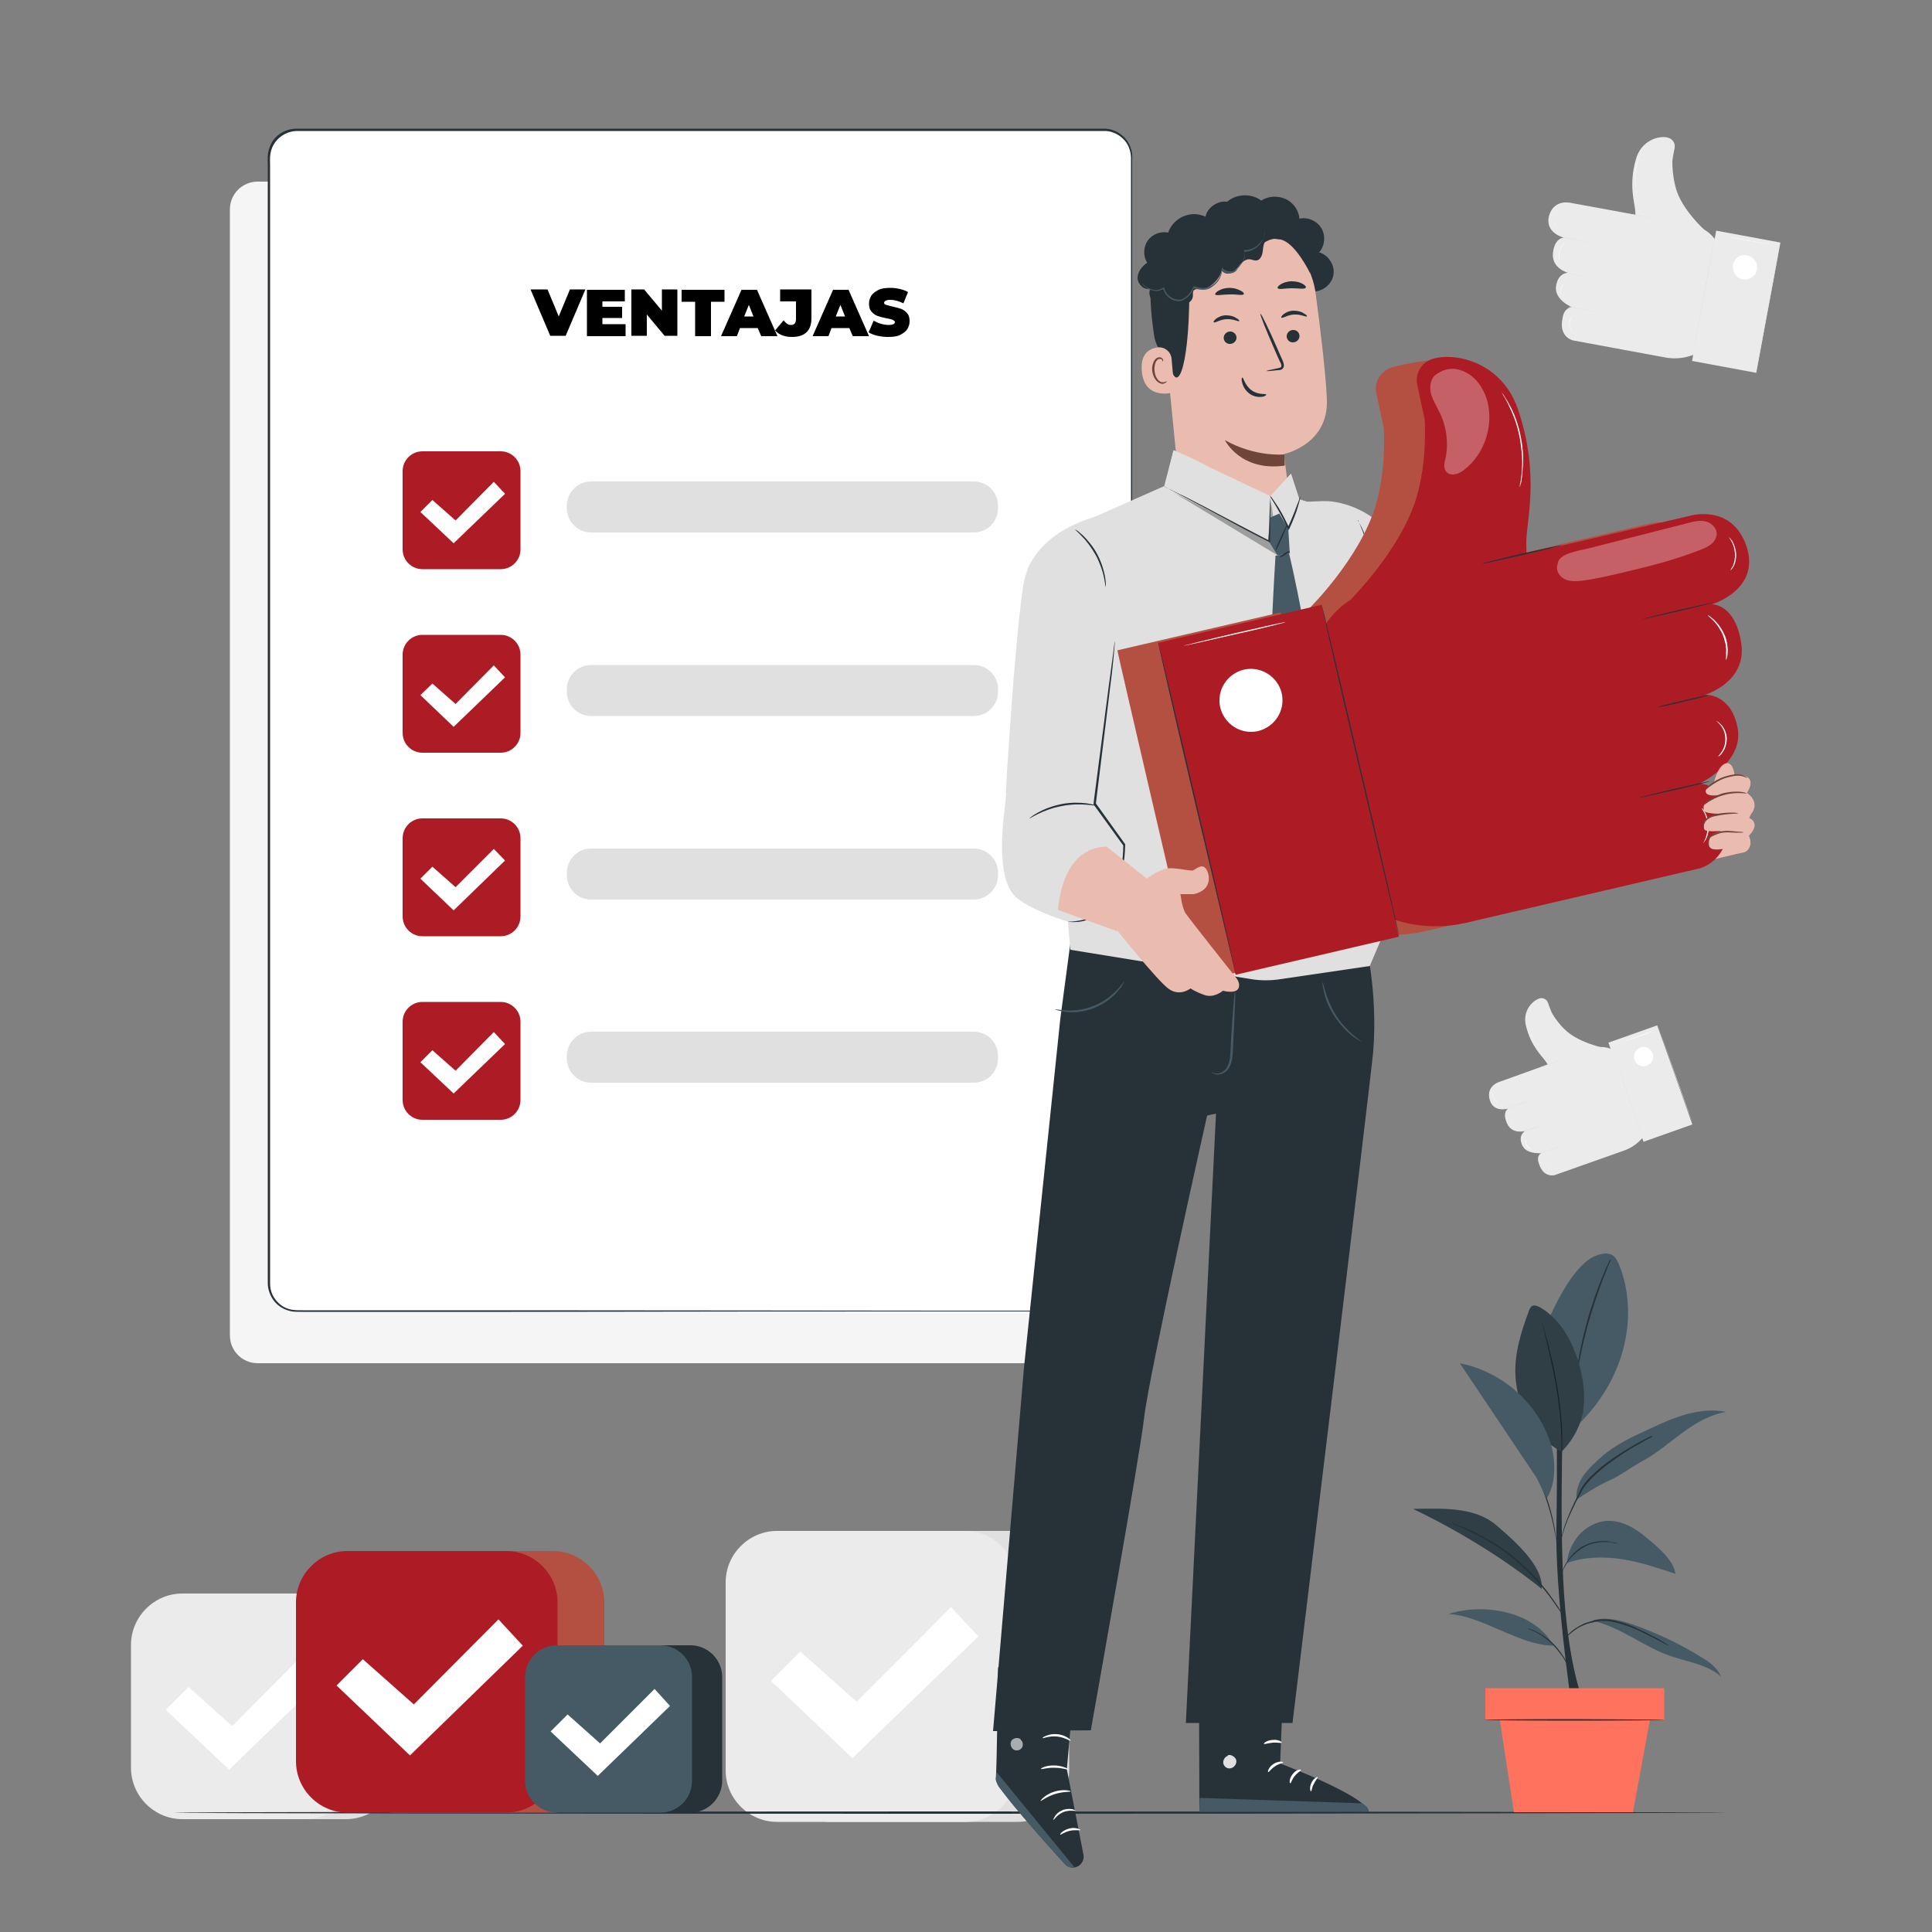
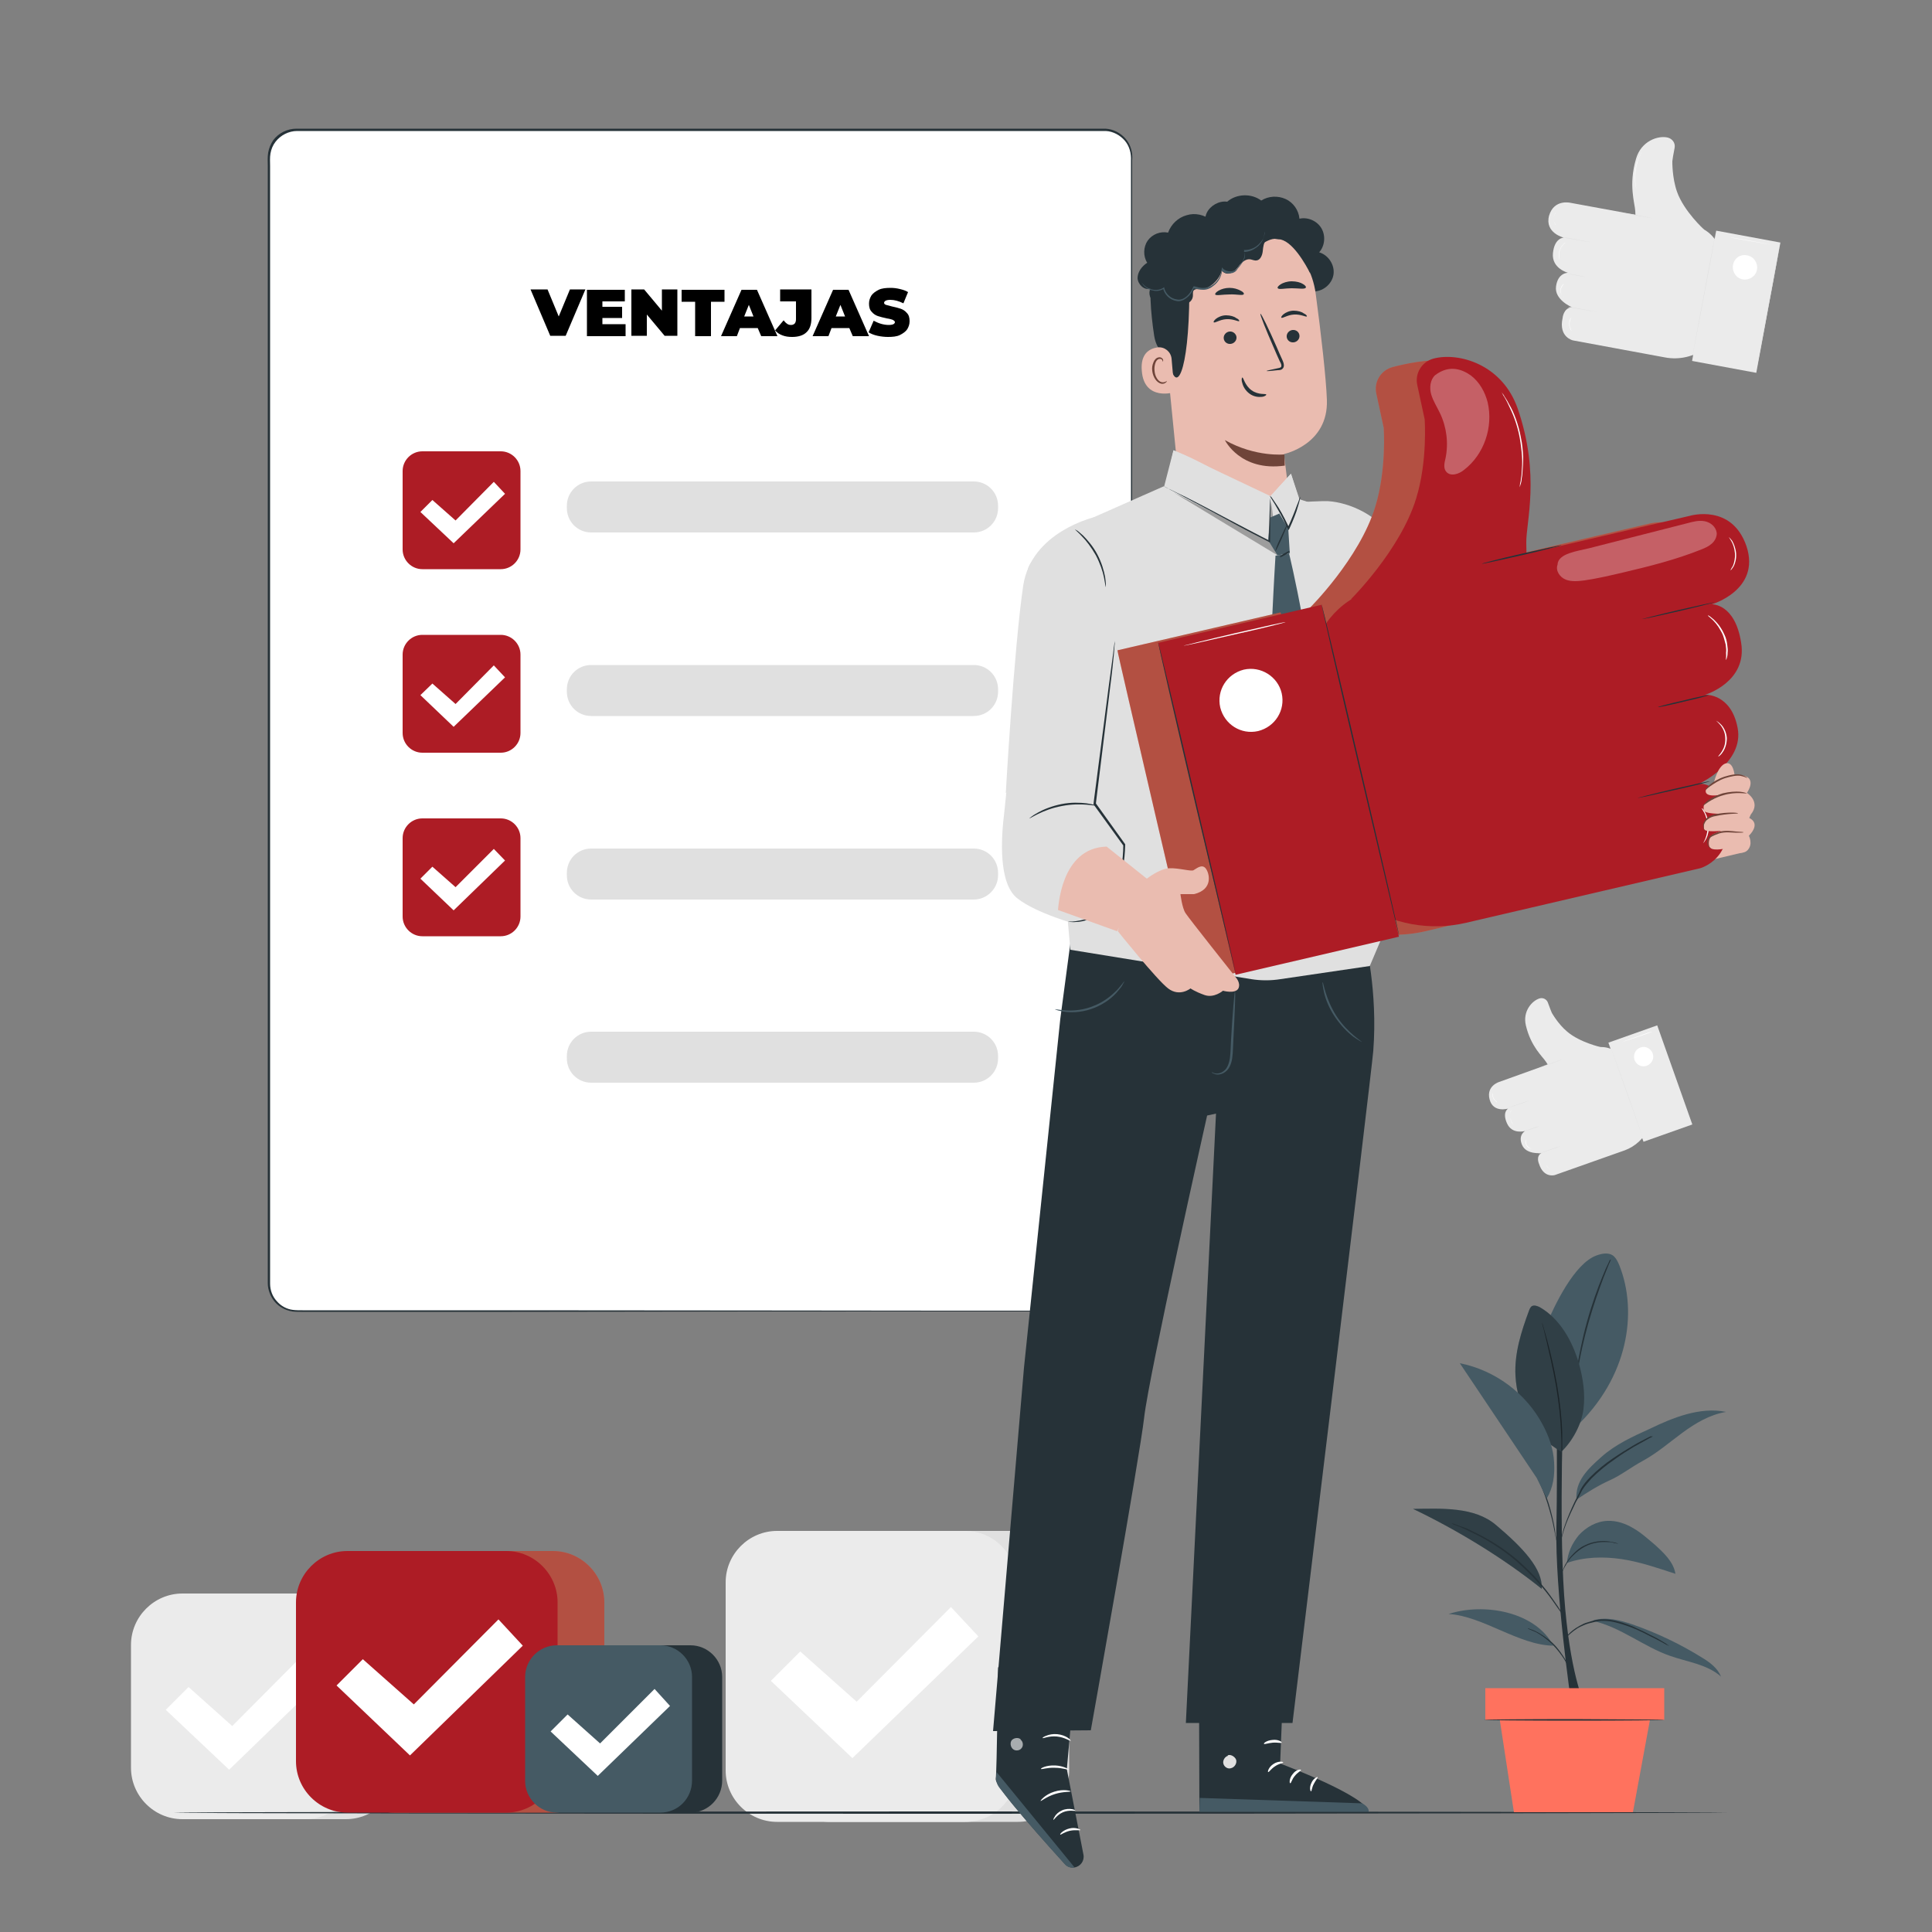
<svg xmlns="http://www.w3.org/2000/svg" version="1.1" x="0px" y="0px" viewBox="0 0 500 500" style="enable-background:new 0 0 500 500;" xml:space="preserve">
  <rect x="0" y="0" width="500" height="500" fill="#808080" stroke="none" />
  <style type="text/css">
	.st0{fill:#F5F5F5;}
	.st1{fill:#EBEBEB;}
	.st2{fill:#E0E0E0;}
	.st3{fill:#FFFFFF;}
	.st4{display:none;}
	.st5{display:inline;}
	.st6{fill:#263238;}
	.st7{fill:#455A64;}
	.st8{opacity:0.3;}
	.st9{fill:#FF725E;}
	.st10{fill:#AD1C25;}
	.st11{opacity:0.6;}
	.st12{fill:#EABCB0;}
	.st13{fill:#6F4439;}
</style>
  <g id="Background_Complete">
    <g>
-       <path class="st0" d="M275.6,352.8H66.7c-4,0-7.2-3.2-7.2-7.2V54.2c0-4,3.2-7.2,7.2-7.2h208.9c4,0,7.2,3.2,7.2,7.2v291.4    C282.8,349.6,279.6,352.8,275.6,352.8z" />
+       </g>
+     <g>
+       <g>
+         <g>
+           <g>
+             <path class="st1" d="M445.2,65.2l0.4,2.1l-4.2,22.8l0,0c-3,2.2-6.8,3.1-10.5,2.4l-23.8-4.4c0,0-3.8-0.8-2.7-5.8       c0,0,0.2-2.6,2.4-2.8c0,0-4.6-1.9-4.1-5.4c0.5-3.6,3.1-3.5,3.1-3.5s-4.3-1.1-3.9-5.1c0.4-4,2.8-4,2.8-4s-5-1.2-3.8-5.7       c1.3-4.4,5.6-3.3,5.6-3.3l16.9,3.1l14.8,2.7C441.8,59.1,444.6,61.8,445.2,65.2z" />
+           </g>
+           <g>
+             <path class="st1" d="M441,59.4c0,0-5.2-4.7-7-9.8c-1.3-3.7-1.2-7.9-1.2-7.9c0-0.2,0.3-2,0.6-3.5c0.2-1.2-0.6-2.3-1.8-2.6       c-2.5-0.6-6.9,0.9-8.2,5.5c-2,6.8-0.3,11.5-0.2,13.5c0.1,2.1,0.1,2.1,0.1,2.1L441,59.4z" />
+           </g>
+           <g>
+             <rect x="440.8" y="61" transform="matrix(-0.983 -0.182 0.182 -0.983 876.728 236.675)" class="st1" width="16.9" height="34.3" />
+           </g>
+           <g>
+             <g>
+               <path class="st2" d="M437.8,93.5c0,0,1.3-7.6,3.1-16.9c1.7-9.3,3.2-16.9,3.2-16.9c0,0-1.3,7.6-3.1,16.9        C439.2,86,437.8,93.5,437.8,93.5z" />
+             </g>
+           </g>
+           <g>
+             <g>
+               <path class="st2" d="M454.4,96.6c0,0,1.3-7.6,3.1-16.9c1.7-9.3,3.2-16.9,3.2-16.9c0,0-1.3,7.6-3.1,16.9        C455.9,89,454.4,96.6,454.4,96.6z" />
+             </g>
+           </g>
+           <g>
+             <path class="st3" d="M448.5,68.6c-0.3,1.7,0.8,3.4,2.5,3.7c1.7,0.3,3.4-0.8,3.7-2.5c0.3-1.7-0.8-3.4-2.5-3.7       C450.4,65.7,448.8,66.8,448.5,68.6z" />
+           </g>
+           <g>
+             <g>
+               <path class="st2" d="M419.6,55c0,0,1.8,0.3,4.1,0.7c2.2,0.4,4,0.8,4,0.8c0,0-1.8-0.3-4.1-0.7C421.4,55.4,419.6,55,419.6,55z" />
+             </g>
+           </g>
+           <g>
+             <g>
+               <path class="st2" d="M405.5,70.8c0,0,1.2,0.1,2.6,0.4c1.4,0.3,2.6,0.5,2.6,0.5c0,0-1.2-0.1-2.6-0.4        C406.6,71,405.5,70.8,405.5,70.8z" />
+             </g>
+           </g>
+           <g>
+             <g>
+               <path class="st2" d="M404.5,61.4c0,0,1.7,0.2,3.7,0.6c2,0.4,3.7,0.7,3.7,0.7c0,0-1.7-0.2-3.7-0.6        C406.1,61.8,404.5,61.5,404.5,61.4z" />
+             </g>
+           </g>
+           <g>
+             <g>
+               <path class="st2" d="M405.8,79.4c0,0,1.7,0.2,3.7,0.6c2,0.4,3.7,0.7,3.7,0.7c0,0-1.7-0.2-3.7-0.6        C407.4,79.8,405.8,79.5,405.8,79.4z" />
+             </g>
+           </g>
+           <g>
+             <g>
+               <path class="st3" d="M447.8,61.4c0,0,2.3,0.4,5.2,0.9c2.9,0.5,5.2,1,5.2,1c0,0-2.3-0.4-5.2-0.9        C450.1,61.9,447.8,61.5,447.8,61.4z" />
+             </g>
+           </g>
+           <g>
+             <g>
+               <path class="st3" d="M403.6,67.3c0,0,0-0.1-0.1-0.2c0-0.1-0.1-0.3-0.1-0.5c0-0.2,0-0.5,0-0.8c0-0.3,0.1-0.7,0.2-1        c0.1-0.3,0.3-0.7,0.4-0.9c0.2-0.3,0.4-0.5,0.5-0.6c0.2-0.2,0.3-0.3,0.4-0.4c0.1-0.1,0.2-0.1,0.2-0.1c0,0-0.2,0.2-0.5,0.5        c-0.2,0.2-0.3,0.4-0.5,0.6c-0.2,0.3-0.3,0.6-0.4,0.9c-0.1,0.3-0.2,0.7-0.2,1c0,0.3,0,0.6,0,0.8        C403.5,67,403.6,67.3,403.6,67.3z" />
+             </g>
+           </g>
+           <g>
+             <g>
+               <path class="st3" d="M402.7,58.3c0,0-0.2-0.1-0.3-0.4c-0.2-0.3-0.3-0.8-0.3-1.3c0-0.5,0.2-1,0.3-1.3c0.2-0.3,0.3-0.4,0.3-0.4        c0,0-0.1,0.2-0.3,0.5c-0.1,0.3-0.3,0.7-0.3,1.2c0,0.5,0.1,0.9,0.3,1.2C402.6,58.1,402.7,58.3,402.7,58.3z" />
+             </g>
+           </g>
+           <g>
+             <g>
+               <path class="st3" d="M404.8,77c0,0-0.2-0.1-0.5-0.4c-0.2-0.3-0.5-0.8-0.5-1.4c0-0.6,0.3-1.1,0.5-1.4c0.3-0.3,0.5-0.4,0.5-0.4        c0,0-0.2,0.2-0.4,0.5c-0.2,0.3-0.5,0.8-0.5,1.3c0,0.6,0.2,1.1,0.4,1.4C404.6,76.8,404.8,77,404.8,77z" />
+             </g>
+           </g>
+           <g>
+             <g>
+               <path class="st3" d="M406.7,85.6c0,0-0.2-0.1-0.3-0.5c-0.2-0.3-0.3-0.8-0.3-1.3c0-0.5,0.1-1,0.3-1.3c0.2-0.3,0.3-0.5,0.3-0.5        c0,0-0.1,0.2-0.2,0.5c-0.1,0.3-0.3,0.8-0.3,1.3c0,0.5,0.1,1,0.3,1.3C406.6,85.4,406.7,85.6,406.7,85.6z" />
+             </g>
+           </g>
+           <g>
+             <g>
+               <path class="st3" d="M423.5,48.9c0,0,0-0.1-0.1-0.4c0-0.1-0.1-0.3-0.1-0.4c0-0.2-0.1-0.4-0.1-0.6c-0.1-0.4-0.1-1-0.1-1.6        c0-0.6,0-1.3,0.1-1.9c0.1-0.7,0.3-1.3,0.4-1.9c0.2-0.6,0.4-1.1,0.6-1.5c0.1-0.2,0.2-0.4,0.3-0.5c0.1-0.2,0.2-0.3,0.2-0.4        c0.1-0.2,0.2-0.3,0.2-0.3c0,0-0.1,0.1-0.2,0.4c-0.1,0.1-0.1,0.2-0.2,0.4c-0.1,0.2-0.2,0.3-0.3,0.6c-0.2,0.4-0.4,0.9-0.5,1.5        c-0.2,0.6-0.3,1.2-0.4,1.9c-0.1,0.7-0.1,1.3-0.1,1.9c0,0.6,0,1.1,0.1,1.6c0,0.2,0.1,0.4,0.1,0.6c0,0.2,0.1,0.3,0.1,0.5        C423.5,48.8,423.5,48.9,423.5,48.9z" />
+             </g>
+           </g>
+         </g>
+       </g>
    </g>
    <g>
      <g>
        <g>
          <g>
-             <path class="st1" d="M445.2,65.2l0.4,2.1l-4.2,22.8l0,0c-3,2.2-6.8,3.1-10.5,2.4l-23.8-4.4c0,0-3.8-0.8-2.7-5.8       c0,0,0.2-2.6,2.4-2.8c0,0-4.6-1.9-4.1-5.4c0.5-3.6,3.1-3.5,3.1-3.5s-4.3-1.1-3.9-5.1c0.4-4,2.8-4,2.8-4s-5-1.2-3.8-5.7       c1.3-4.4,5.6-3.3,5.6-3.3l16.9,3.1l14.8,2.7C441.8,59.1,444.6,61.8,445.2,65.2z" />
-           </g>
-           <g>
-             <path class="st1" d="M441,59.4c0,0-5.2-4.7-7-9.8c-1.3-3.7-1.2-7.9-1.2-7.9c0-0.2,0.3-2,0.6-3.5c0.2-1.2-0.6-2.3-1.8-2.6       c-2.5-0.6-6.9,0.9-8.2,5.5c-2,6.8-0.3,11.5-0.2,13.5c0.1,2.1,0.1,2.1,0.1,2.1L441,59.4z" />
-           </g>
-           <g>
-             <rect x="440.8" y="61" transform="matrix(-0.983 -0.182 0.182 -0.983 876.728 236.675)" class="st1" width="16.9" height="34.3" />
-           </g>
-           <g>
-             <g>
-               <path class="st2" d="M437.8,93.5c0,0,1.3-7.6,3.1-16.9c1.7-9.3,3.2-16.9,3.2-16.9c0,0-1.3,7.6-3.1,16.9        C439.2,86,437.8,93.5,437.8,93.5z" />
-             </g>
-           </g>
-           <g>
-             <g>
-               <path class="st2" d="M454.4,96.6c0,0,1.3-7.6,3.1-16.9c1.7-9.3,3.2-16.9,3.2-16.9c0,0-1.3,7.6-3.1,16.9        C455.9,89,454.4,96.6,454.4,96.6z" />
-             </g>
-           </g>
-           <g>
-             <path class="st3" d="M448.5,68.6c-0.3,1.7,0.8,3.4,2.5,3.7c1.7,0.3,3.4-0.8,3.7-2.5c0.3-1.7-0.8-3.4-2.5-3.7       C450.4,65.7,448.8,66.8,448.5,68.6z" />
-           </g>
-           <g>
-             <g>
-               <path class="st2" d="M419.6,55c0,0,1.8,0.3,4.1,0.7c2.2,0.4,4,0.8,4,0.8c0,0-1.8-0.3-4.1-0.7C421.4,55.4,419.6,55,419.6,55z" />
-             </g>
-           </g>
-           <g>
-             <g>
-               <path class="st2" d="M405.5,70.8c0,0,1.2,0.1,2.6,0.4c1.4,0.3,2.6,0.5,2.6,0.5c0,0-1.2-0.1-2.6-0.4        C406.6,71,405.5,70.8,405.5,70.8z" />
-             </g>
-           </g>
-           <g>
-             <g>
-               <path class="st2" d="M404.5,61.4c0,0,1.7,0.2,3.7,0.6c2,0.4,3.7,0.7,3.7,0.7c0,0-1.7-0.2-3.7-0.6        C406.1,61.8,404.5,61.5,404.5,61.4z" />
-             </g>
-           </g>
-           <g>
-             <g>
-               <path class="st2" d="M405.8,79.4c0,0,1.7,0.2,3.7,0.6c2,0.4,3.7,0.7,3.7,0.7c0,0-1.7-0.2-3.7-0.6        C407.4,79.8,405.8,79.5,405.8,79.4z" />
-             </g>
-           </g>
-           <g>
-             <g>
-               <path class="st3" d="M447.8,61.4c0,0,2.3,0.4,5.2,0.9c2.9,0.5,5.2,1,5.2,1c0,0-2.3-0.4-5.2-0.9        C450.1,61.9,447.8,61.5,447.8,61.4z" />
-             </g>
-           </g>
-           <g>
-             <g>
-               <path class="st3" d="M403.6,67.3c0,0,0-0.1-0.1-0.2c0-0.1-0.1-0.3-0.1-0.5c0-0.2,0-0.5,0-0.8c0-0.3,0.1-0.7,0.2-1        c0.1-0.3,0.3-0.7,0.4-0.9c0.2-0.3,0.4-0.5,0.5-0.6c0.2-0.2,0.3-0.3,0.4-0.4c0.1-0.1,0.2-0.1,0.2-0.1c0,0-0.2,0.2-0.5,0.5        c-0.2,0.2-0.3,0.4-0.5,0.6c-0.2,0.3-0.3,0.6-0.4,0.9c-0.1,0.3-0.2,0.7-0.2,1c0,0.3,0,0.6,0,0.8        C403.5,67,403.6,67.3,403.6,67.3z" />
-             </g>
-           </g>
-           <g>
-             <g>
-               <path class="st3" d="M402.7,58.3c0,0-0.2-0.1-0.3-0.4c-0.2-0.3-0.3-0.8-0.3-1.3c0-0.5,0.2-1,0.3-1.3c0.2-0.3,0.3-0.4,0.3-0.4        c0,0-0.1,0.2-0.3,0.5c-0.1,0.3-0.3,0.7-0.3,1.2c0,0.5,0.1,0.9,0.3,1.2C402.6,58.1,402.7,58.3,402.7,58.3z" />
-             </g>
-           </g>
-           <g>
-             <g>
-               <path class="st3" d="M404.8,77c0,0-0.2-0.1-0.5-0.4c-0.2-0.3-0.5-0.8-0.5-1.4c0-0.6,0.3-1.1,0.5-1.4c0.3-0.3,0.5-0.4,0.5-0.4        c0,0-0.2,0.2-0.4,0.5c-0.2,0.3-0.5,0.8-0.5,1.3c0,0.6,0.2,1.1,0.4,1.4C404.6,76.8,404.8,77,404.8,77z" />
-             </g>
-           </g>
-           <g>
-             <g>
-               <path class="st3" d="M406.7,85.6c0,0-0.2-0.1-0.3-0.5c-0.2-0.3-0.3-0.8-0.3-1.3c0-0.5,0.1-1,0.3-1.3c0.2-0.3,0.3-0.5,0.3-0.5        c0,0-0.1,0.2-0.2,0.5c-0.1,0.3-0.3,0.8-0.3,1.3c0,0.5,0.1,1,0.3,1.3C406.6,85.4,406.7,85.6,406.7,85.6z" />
-             </g>
-           </g>
-           <g>
-             <g>
-               <path class="st3" d="M423.5,48.9c0,0,0-0.1-0.1-0.4c0-0.1-0.1-0.3-0.1-0.4c0-0.2-0.1-0.4-0.1-0.6c-0.1-0.4-0.1-1-0.1-1.6        c0-0.6,0-1.3,0.1-1.9c0.1-0.7,0.3-1.3,0.4-1.9c0.2-0.6,0.4-1.1,0.6-1.5c0.1-0.2,0.2-0.4,0.3-0.5c0.1-0.2,0.2-0.3,0.2-0.4        c0.1-0.2,0.2-0.3,0.2-0.3c0,0-0.1,0.1-0.2,0.4c-0.1,0.1-0.1,0.2-0.2,0.4c-0.1,0.2-0.2,0.3-0.3,0.6c-0.2,0.4-0.4,0.9-0.5,1.5        c-0.2,0.6-0.3,1.2-0.4,1.9c-0.1,0.7-0.1,1.3-0.1,1.9c0,0.6,0,1.1,0.1,1.6c0,0.2,0.1,0.4,0.1,0.6c0,0.2,0.1,0.3,0.1,0.5        C423.5,48.8,423.5,48.9,423.5,48.9z" />
-             </g>
-           </g>
-         </g>
-       </g>
-     </g>
-     <g>
-       <g>
-         <g>
-           <g>
            <path class="st1" d="M419.5,273.3l1.1,1.3l6.1,17.3l0,0c-1.2,2.7-3.5,4.8-6.2,5.8l-18.1,6.4c0,0-2.9,0.9-4.1-2.9       c0,0-0.9-1.9,0.6-2.8c0,0-3.9,0.5-5-2.1c-1.1-2.6,0.8-3.6,0.8-3.6s-3.4,1-4.7-2c-1.3-2.9,0.3-3.8,0.3-3.8s-3.9,1.2-4.8-2.4       c-0.9-3.5,2.5-4.5,2.5-4.5l12.8-4.6l11.3-4C414.7,270.4,417.7,271.2,419.5,273.3z" />
          </g>
          <g>
            <path class="st1" d="M414.3,271c0,0-5.4-1.2-8.7-4c-2.4-2-4-4.9-4-4.9c-0.1-0.2-0.6-1.5-1-2.6c-0.3-0.9-1.3-1.4-2.2-1.1       c-1.9,0.6-4.4,3.3-3.5,7c1.3,5.5,4.3,8,5.2,9.4c0.9,1.4,0.9,1.4,0.9,1.4L414.3,271z" />
          </g>
          <g>
            <rect x="420.7" y="267" transform="matrix(-0.943 0.334 -0.334 -0.943 923.87 402.278)" class="st1" width="13.4" height="27.2" />
          </g>
          <g>
            <g>
              <path class="st2" d="M425.6,295.6c0,0-2.1-5.7-4.6-12.8c-2.5-7.1-4.5-12.8-4.5-12.8c0,0,2.1,5.7,4.6,12.8        C423.6,289.9,425.6,295.6,425.6,295.6z" />
            </g>
          </g>
          <g>
            <g>
-               <path class="st2" d="M438.2,291.2c0,0-2.1-5.7-4.6-12.8c-2.5-7.1-4.5-12.8-4.5-12.8c0,0,2.1,5.7,4.6,12.8        C436.2,285.4,438.2,291.1,438.2,291.2z" />
-             </g>
+               </g>
          </g>
          <g>
            <path class="st3" d="M423,274.3c0.5,1.3,1.9,2,3.2,1.5c1.3-0.5,2-1.9,1.5-3.2c-0.5-1.3-1.9-2-3.2-1.5       C423.2,271.6,422.6,273,423,274.3z" />
          </g>
          <g>
            <g>
              <path class="st2" d="M397.9,276.4c0,0,1.4-0.5,3.1-1.1c1.7-0.6,3.1-1.1,3.1-1c0,0-1.4,0.5-3.1,1.1        C399.3,275.9,397.9,276.4,397.9,276.4z" />
            </g>
          </g>
          <g>
            <g>
              <path class="st2" d="M394.4,292.8c0,0,0.9-0.4,1.9-0.7c1.1-0.4,2-0.7,2-0.6c0,0-0.9,0.4-1.9,0.7        C395.3,292.5,394.5,292.8,394.4,292.8z" />
            </g>
          </g>
          <g>
            <g>
              <path class="st2" d="M390,286.8c0,0,1.2-0.5,2.8-1c1.5-0.5,2.8-1,2.8-0.9c0,0-1.2,0.5-2.8,1C391.3,286.4,390,286.8,390,286.8z        " />
            </g>
          </g>
          <g>
            <g>
              <path class="st2" d="M398.1,298.6c0,0,1.2-0.5,2.8-1c1.5-0.5,2.8-1,2.8-0.9c0,0-1.2,0.5-2.8,1        C399.3,298.2,398.1,298.7,398.1,298.6z" />
            </g>
          </g>
          <g>
            <g>
              <path class="st3" d="M419.7,269.7c0,0,1.7-0.7,3.9-1.4c2.2-0.8,3.9-1.4,4-1.3c0,0-1.7,0.7-3.9,1.4        C421.5,269.1,419.7,269.7,419.7,269.7z" />
            </g>
          </g>
          <g>
            <g>
              <path class="st3" d="M391.8,291.2c0,0,0,0-0.1-0.1c-0.1-0.1-0.2-0.2-0.3-0.3c-0.1-0.1-0.2-0.3-0.3-0.6        c-0.1-0.2-0.2-0.5-0.2-0.8c-0.1-0.3-0.1-0.6-0.1-0.8c0-0.2,0.1-0.5,0.1-0.7c0-0.2,0.1-0.3,0.1-0.4c0-0.1,0.1-0.1,0.1-0.1        c0,0-0.1,0.2-0.2,0.6c0,0.2-0.1,0.4-0.1,0.6c0,0.2,0,0.5,0.1,0.8c0.1,0.3,0.1,0.5,0.2,0.7c0.1,0.2,0.2,0.4,0.3,0.6        C391.6,291,391.8,291.2,391.8,291.2z" />
            </g>
          </g>
          <g>
            <g>
              <path class="st3" d="M387.6,285.3c0,0-0.2,0-0.4-0.2c-0.2-0.1-0.5-0.4-0.7-0.8c-0.2-0.4-0.3-0.7-0.3-1c0-0.3,0.1-0.4,0.1-0.4        c0,0,0,0.2,0,0.4c0,0.3,0.1,0.6,0.3,1c0.2,0.3,0.4,0.6,0.7,0.7C387.4,285.3,387.6,285.3,387.6,285.3z" />
            </g>
          </g>
          <g>
            <g>
              <path class="st3" d="M396.4,297.3c0,0-0.2,0-0.5-0.1c-0.3-0.1-0.7-0.4-0.9-0.8c-0.2-0.4-0.3-0.9-0.2-1.2        c0.1-0.3,0.2-0.5,0.2-0.5c0,0-0.1,0.2-0.1,0.5c0,0.3,0,0.7,0.2,1.1c0.2,0.4,0.6,0.6,0.8,0.8        C396.3,297.3,396.4,297.3,396.4,297.3z" />
            </g>
          </g>
          <g>
            <g>
              <path class="st3" d="M401.2,302.5c0,0-0.2,0-0.4-0.2c-0.2-0.1-0.5-0.4-0.7-0.8c-0.2-0.4-0.3-0.7-0.3-1c0-0.3,0-0.4,0-0.4        c0,0,0,0.2,0,0.4c0,0.3,0.1,0.6,0.3,1c0.2,0.3,0.5,0.6,0.7,0.8C401,302.4,401.2,302.5,401.2,302.5z" />
            </g>
          </g>
          <g>
            <g>
              <path class="st3" d="M398.2,270.7c0,0-0.1-0.1-0.2-0.2c-0.1-0.1-0.2-0.2-0.3-0.3c-0.1-0.1-0.2-0.2-0.3-0.4        c-0.2-0.3-0.5-0.6-0.7-1c-0.2-0.4-0.5-0.9-0.7-1.4c-0.2-0.5-0.3-1-0.5-1.5c-0.1-0.5-0.2-0.9-0.2-1.2c0-0.2,0-0.3,0-0.5        c0-0.1,0-0.3,0-0.4c0-0.2,0-0.3,0-0.3c0,0,0,0.1,0,0.3c0,0.1,0,0.2,0,0.4c0,0.1,0,0.3,0,0.5c0,0.4,0.1,0.8,0.2,1.2        c0.1,0.5,0.3,1,0.5,1.5c0.2,0.5,0.4,1,0.7,1.4c0.2,0.4,0.5,0.8,0.7,1c0.1,0.1,0.2,0.3,0.3,0.4c0.1,0.1,0.2,0.2,0.2,0.3        C398.1,270.6,398.2,270.7,398.2,270.7z" />
            </g>
          </g>
        </g>
      </g>
    </g>
    <g>
      <g>
        <path class="st2" d="M263.4,471.5h-48.7c-7.3,0-13.3-6-13.3-13.3v-48.7c0-7.3,6-13.3,13.3-13.3h48.7c7.3,0,13.3,6,13.3,13.3v48.7     C276.7,465.6,270.7,471.5,263.4,471.5z" />
      </g>
      <g>
        <path class="st1" d="M249.8,471.5h-48.7c-7.3,0-13.3-6-13.3-13.3v-48.7c0-7.3,6-13.3,13.3-13.3h48.7c7.3,0,13.3,6,13.3,13.3v48.7     C263.2,465.6,257.2,471.5,249.8,471.5z" />
      </g>
      <g>
        <g>
          <g>
            <g>
              <g>
                <polygon class="st3" points="199.5,435 207.1,427.4 221.7,440.4 246.1,415.9 253.2,423.5 220.6,455        " />
              </g>
            </g>
          </g>
        </g>
      </g>
    </g>
    <g>
      <g>
        <path class="st2" d="M89.5,470.8H57.7c-7.3,0-13.3-6-13.3-13.3v-31.8c0-7.3,6-13.3,13.3-13.3h31.8c7.3,0,13.3,6,13.3,13.3v31.8     C102.8,464.9,96.8,470.8,89.5,470.8z" />
      </g>
      <g>
        <path class="st1" d="M79,470.8H47.2c-7.3,0-13.3-6-13.3-13.3v-31.8c0-7.3,6-13.3,13.3-13.3H79c7.3,0,13.3,6,13.3,13.3v31.8     C92.3,464.9,86.3,470.8,79,470.8z" />
      </g>
      <g>
        <g>
          <g>
            <g>
              <g>
                <polygon class="st3" points="42.9,442.5 48.8,436.6 60.1,446.7 79.1,427.6 84.6,433.5 59.3,458        " />
              </g>
            </g>
          </g>
        </g>
      </g>
    </g>
  </g>
  <g id="Background_Simple" class="st4">
    <g class="st5">
      <path class="st0" d="M412.3,106.8l-2.1-3.5c-17.8-29.3-49.9-46.9-83.7-44.8c-4.4,0.3-8.7,0.9-13,1.8    c-30.8,6.6-57.5,29.9-68.6,59.7c-6.5,17.5-8.4,37.7-20.7,51.6c-16.1,18.1-43.5,18.7-67.5,17.9c-24.1-0.8-51.4-0.1-67.5,18.1    c-10,11.4-13.2,27.6-12.4,42.8c2.1,40.4,30.3,76.5,66,94.4c35.8,17.9,77.9,19.5,117,11.7c54.8-11.1,107-41.4,138.3-88.3    C429.5,221.3,437.4,157.5,412.3,106.8z" />
    </g>
    <g class="st5">
      <circle class="st0" cx="225.8" cy="408.7" r="24.4" />
    </g>
  </g>
  <g id="Flor">
    <g>
      <g>
        <path class="st6" d="M446.9,469.1c0,0.1-90,0.3-200.9,0.3c-111,0-200.9-0.1-200.9-0.3c0-0.1,89.9-0.3,200.9-0.3     C357,468.8,446.9,469,446.9,469.1z" />
      </g>
    </g>
  </g>
  <g id="Plant">
    <g>
      <g>
        <g>
          <path class="st6" d="M406.6,440.5c0,0-4.2-28.7-3.8-45.3c0.3-16.7,0-35.4,0-35.4h1.9c0,0-1.3,33.1,0.1,53.1      c1.4,19.9,5.1,27.7,5.1,27.7H406.6" />
        </g>
        <g>
          <path class="st7" d="M419.1,327.5c-0.4-1-0.9-2-1.7-2.6c-1.2-0.8-2.8-0.5-4.2,0c-5.8,2.1-10.9,12.9-13.3,18.6l7.7,26      C421.4,356.6,423.9,339.6,419.1,327.5z" />
        </g>
        <g>
          <g>
            <path class="st6" d="M416.9,325.9c0,0,0,0.1-0.1,0.3c-0.1,0.2-0.2,0.6-0.4,0.9c-0.3,0.8-0.8,2-1.4,3.5       c-1.1,2.9-2.6,7.1-3.9,11.7c-1.3,4.6-2.2,8.9-2.7,12c-0.3,1.6-0.5,2.8-0.6,3.7c-0.1,0.4-0.1,0.7-0.2,1c0,0.2-0.1,0.3-0.1,0.3       c0,0,0-0.1,0-0.4c0-0.3,0.1-0.6,0.1-1c0.1-0.9,0.3-2.1,0.5-3.7c0.5-3.1,1.3-7.4,2.6-12.1c1.3-4.7,2.8-8.8,4-11.7       c0.6-1.5,1.1-2.6,1.5-3.4c0.2-0.4,0.3-0.7,0.4-0.9C416.8,326.1,416.8,325.9,416.9,325.9z" />
          </g>
        </g>
        <g>
          <path class="st7" d="M404.1,375.7c-7.2-4-11.5-11.5-11.9-19.7c-0.3-5.8,1.5-11.4,3.5-16.8c0.2-0.5,0.4-1,0.8-1.2      c0.6-0.3,1.4,0,2,0.3c5.2,3,8.4,8.7,10.1,14.5c1.1,3.9,1.7,7.9,1.2,11.9C409.3,368.6,407,372.9,404.1,375.7" />
        </g>
        <g>
          <g>
            <path class="st6" d="M404.1,375.7c0,0,0-0.1,0-0.3c0-0.3,0-0.6,0-1c0-0.9,0-2.1-0.1-3.7c-0.1-3.1-0.5-7.3-1.3-12       c-0.8-4.6-1.8-8.8-2.5-11.8c-0.4-1.5-0.6-2.7-0.9-3.6c-0.1-0.4-0.2-0.7-0.2-1c0-0.2-0.1-0.3-0.1-0.3c0,0,0.1,0.1,0.1,0.3       c0.1,0.3,0.2,0.6,0.3,1c0.2,0.8,0.6,2,1,3.5c0.8,3,1.8,7.2,2.6,11.8c0.8,4.7,1.2,8.9,1.3,12c0,1.5,0,2.8,0,3.7c0,0.4,0,0.7,0,1       C404.1,375.6,404.1,375.7,404.1,375.7z" />
          </g>
        </g>
        <g class="st8">
          <g>
            <path d="M404.1,375.7c-7.2-4-11.5-11.5-11.9-19.7c-0.3-5.8,1.5-11.4,3.5-16.8c0.2-0.5,0.4-1,0.8-1.2c0.6-0.3,1.4,0,2,0.3       c5.2,3,8.4,8.7,10.1,14.5c1.1,3.9,1.7,7.9,1.2,11.9C409.3,368.6,407,372.9,404.1,375.7" />
          </g>
        </g>
        <g>
          <path class="st7" d="M412.3,419.5c7.1,1.6,13,6.6,19.8,9c4.5,1.6,9.7,2.2,13.3,5.4c-0.9-2.2-2.9-3.7-4.9-4.9      c-5.6-3.5-11.7-6.4-18-8.6c-3.2-1.1-6.7-2-10-1.1" />
        </g>
        <g>
          <path class="st7" d="M402,425.9c-8.9-0.1-18.3-7.7-27.1-8.2C384.1,414.7,397.4,417.1,402,425.9" />
        </g>
        <g>
          <path class="st7" d="M405.5,404.5c4.5-1.6,9.5-1.7,14.2-1c4.7,0.7,9.3,2.3,13.9,3.8c-0.5-3.1-3-5.4-5.3-7.5      c-1.8-1.5-3.5-3.1-5.6-4.3c-2-1.2-4.3-2-6.7-1.9c-2.8,0.1-5.5,1.6-7.4,3.7C406.8,399.5,405.8,401.7,405.5,404.5" />
        </g>
        <g>
          <path class="st7" d="M387.2,394.7c-5.6-4.8-14.1-4.3-21.5-4.2c11.3,5.4,23.5,12.8,33.3,20.7      C399.3,406.1,394.3,400.7,387.2,394.7z" />
        </g>
        <g class="st8">
          <g>
            <path d="M387.2,394.7c-5.6-4.8-14.1-4.3-21.5-4.2c11.3,5.4,23.5,12.8,33.3,20.7C399.3,406.1,394.3,400.7,387.2,394.7z" />
          </g>
        </g>
        <g>
          <path class="st7" d="M408,388.1c2.8-1.9,5.7-3.7,8.6-5c2.9-1.3,5.7-3.5,8.5-5c3.7-2,6.9-4.8,10.3-7.3c3.4-2.5,7.1-4.7,11.3-5.4      c-3.4-0.7-6.9-0.3-10.2,0.6c-3.3,0.9-6.5,2.3-9.6,3.8c-4.4,2-8.8,4-12.4,7.2S407.6,383.3,408,388.1" />
        </g>
        <g>
          <g>
            <path class="st6" d="M431.9,425.9c0,0-0.1,0-0.3-0.1c-0.2-0.1-0.5-0.2-0.8-0.4c-0.7-0.4-1.6-0.9-2.8-1.5c-0.6-0.3-1.3-0.6-2-1       c-0.7-0.4-1.5-0.7-2.3-1.1c-1.6-0.7-3.5-1.4-5.5-1.9c-2-0.5-4-0.6-5.7-0.1c-0.9,0.2-1.7,0.4-2.4,0.7c-0.7,0.3-1.4,0.6-2,1       c-1.1,0.7-1.9,1.5-2.5,2c-0.5,0.6-0.8,0.9-0.8,0.9c0,0,0-0.1,0.2-0.3c0.1-0.2,0.3-0.4,0.5-0.7c0.5-0.6,1.3-1.4,2.4-2.1       c0.6-0.4,1.2-0.7,2-1.1c0.7-0.3,1.6-0.5,2.5-0.8c1.8-0.5,3.8-0.4,5.9,0.1c2,0.5,3.9,1.2,5.5,2c0.8,0.4,1.6,0.7,2.3,1.1       c0.7,0.4,1.4,0.7,2,1c1.2,0.6,2.1,1.2,2.8,1.6c0.3,0.2,0.5,0.3,0.7,0.5C431.8,425.8,431.9,425.8,431.9,425.9z" />
          </g>
        </g>
        <g>
          <g>
            <path class="st6" d="M395.4,421.4c0,0,0.2,0,0.6,0.2c0.4,0.1,0.9,0.3,1.5,0.6c1.2,0.6,2.8,1.6,4.3,3c1.5,1.4,2.5,3,3.2,4.1       c0.3,0.6,0.6,1.1,0.7,1.4c0.1,0.3,0.2,0.5,0.2,0.6c-0.1,0-0.4-0.7-1.1-1.9c-0.7-1.1-1.8-2.6-3.2-4c-1.5-1.4-3-2.4-4.1-3       C396.1,421.8,395.3,421.5,395.4,421.4z" />
          </g>
        </g>
        <g>
          <g>
            <path class="st6" d="M375.7,394.2c0,0,0.1,0,0.4,0.1c0.3,0.1,0.6,0.2,1.1,0.4c0.5,0.2,1,0.4,1.7,0.6c0.7,0.2,1.4,0.6,2.2,1       c3.2,1.5,7.5,3.9,11.6,7.4c2,1.8,3.9,3.6,5.4,5.3c1.5,1.8,2.8,3.4,3.8,4.9c1,1.4,1.8,2.6,2.3,3.5c0.2,0.4,0.5,0.7,0.6,1       c0.1,0.2,0.2,0.3,0.2,0.3s-0.1-0.1-0.2-0.3c-0.2-0.2-0.4-0.5-0.7-0.9c-0.6-0.8-1.4-2-2.4-3.4c-1-1.4-2.3-3.1-3.9-4.8       c-1.5-1.7-3.4-3.5-5.4-5.3c-4.1-3.5-8.3-5.9-11.5-7.4c-0.8-0.4-1.5-0.7-2.1-1c-0.6-0.3-1.2-0.5-1.7-0.7c-0.4-0.2-0.8-0.3-1-0.4       C375.8,394.3,375.7,394.2,375.7,394.2z" />
          </g>
        </g>
        <g>
          <g>
            <path class="st6" d="M418.8,399.5c0,0-0.3,0-0.7-0.1c-0.2,0-0.5-0.1-0.8-0.2c-0.3-0.1-0.7-0.1-1.1-0.1c-1.6-0.1-3.9,0-6.1,1.2       c-1.1,0.6-2,1.3-2.8,2.1c-0.8,0.7-1.4,1.5-1.8,2.2c-0.9,1.4-1.2,2.4-1.2,2.3c0,0,0-0.3,0.2-0.7c0.2-0.4,0.4-1.1,0.9-1.8       c0.4-0.7,1-1.5,1.8-2.3c0.8-0.8,1.7-1.6,2.8-2.1c2.3-1.2,4.7-1.3,6.3-1.1c0.4,0.1,0.8,0.1,1.1,0.2c0.3,0.1,0.6,0.1,0.8,0.2       C418.6,399.4,418.8,399.5,418.8,399.5z" />
          </g>
        </g>
        <g>
          <g>
            <path class="st6" d="M427.8,371.7c0,0-0.1,0.1-0.3,0.2c-0.3,0.1-0.6,0.3-1,0.5c-0.9,0.5-2.1,1.2-3.6,2c-1.5,0.9-3.3,2-5.2,3.4       c-1.9,1.3-3.9,2.9-5.8,4.8c-0.9,1-1.8,2-2.4,3c-0.6,1.1-1.1,2.2-1.7,3.2c-1,2.1-1.9,4-2.5,5.6c-0.6,1.6-1,3-1.2,4       c-0.2,1-0.3,1.5-0.3,1.5c0,0,0-0.1,0-0.4c0-0.3,0.1-0.6,0.2-1.1c0.2-1,0.5-2.4,1.1-4c0.6-1.7,1.4-3.6,2.4-5.7       c0.5-1,1.1-2.1,1.6-3.3c0.6-1.1,1.5-2.2,2.4-3.1c1.9-1.9,3.9-3.5,5.8-4.8c1.9-1.3,3.7-2.4,5.2-3.3c1.5-0.9,2.8-1.5,3.7-2       c0.4-0.2,0.8-0.4,1-0.5C427.6,371.8,427.8,371.7,427.8,371.7z" />
          </g>
        </g>
        <g>
          <g>
            <path class="st6" d="M402.8,398.7c0,0-0.1-0.3-0.2-0.8c-0.1-0.5-0.2-1.2-0.4-2.1c-0.3-1.7-0.9-4.1-1.7-6.7       c-0.8-2.6-1.8-4.8-2.5-6.4c-0.3-0.8-0.6-1.4-0.9-1.9c-0.2-0.5-0.3-0.7-0.3-0.7c0,0,0.2,0.2,0.4,0.7c0.2,0.4,0.6,1.1,1,1.9       c0.8,1.6,1.8,3.8,2.6,6.4c0.8,2.6,1.3,5,1.6,6.7c0.1,0.9,0.2,1.6,0.3,2.1C402.8,398.4,402.8,398.7,402.8,398.7z" />
          </g>
        </g>
        <g>
          <path class="st7" d="M402.2,378.4c-0.2-3.4-1.3-6.6-2.9-9.6c-4.3-8.2-12.4-14.2-21.5-16c6.6,9.9,13.3,19.8,19.9,29.7l2.6,5.3      C402,384.9,402.4,381.8,402.2,378.4z" />
        </g>
      </g>
      <g>
        <g>
          <g>
            <rect x="384.4" y="436.9" class="st9" width="46.3" height="8.2" />
          </g>
        </g>
        <g>
          <g>
            <polygon class="st9" points="387.9,443.5 391.8,469 422.6,469 427.3,443.5      " />
          </g>
        </g>
        <g>
          <g>
            <g>
              <path class="st6" d="M430.7,445.1c0,0.1-10.4,0.2-23.3,0.2c-12.9,0-23.3-0.1-23.3-0.2c0-0.1,10.4-0.2,23.3-0.2        C420.3,445,430.7,445,430.7,445.1z" />
            </g>
          </g>
        </g>
      </g>
    </g>
  </g>
  <g id="Boxes">
    <g>
      <g>
        <path class="st9" d="M143.1,469.1h-41.1c-7.3,0-13.3-6-13.3-13.3v-41.1c0-7.3,6-13.3,13.3-13.3h41.1c7.3,0,13.3,6,13.3,13.3v41.1     C156.5,463.1,150.5,469.1,143.1,469.1z" />
      </g>
      <g class="st8">
        <path d="M143.1,469.1h-41.1c-7.3,0-13.3-6-13.3-13.3v-41.1c0-7.3,6-13.3,13.3-13.3h41.1c7.3,0,13.3,6,13.3,13.3v41.1     C156.5,463.1,150.5,469.1,143.1,469.1z" />
      </g>
      <g>
        <path class="st10" d="M131,469.1H89.9c-7.3,0-13.3-6-13.3-13.3v-41.1c0-7.3,6-13.3,13.3-13.3H131c7.3,0,13.3,6,13.3,13.3v41.1     C144.3,463.1,138.3,469.1,131,469.1z" />
      </g>
      <g>
        <g>
          <g>
            <g>
              <g>
                <polygon class="st3" points="87.1,436.2 93.9,429.4 107.1,441.1 129,419.1 135.3,425.9 106.1,454.3        " />
              </g>
            </g>
          </g>
        </g>
      </g>
    </g>
    <g>
      <g>
        <path class="st6" d="M178.7,469.1h-26.8c-4.5,0-8.2-3.7-8.2-8.2V434c0-4.5,3.7-8.2,8.2-8.2h26.8c4.5,0,8.2,3.7,8.2,8.2v26.8     C186.9,465.4,183.2,469.1,178.7,469.1z" />
      </g>
      <g>
        <path class="st7" d="M170.9,469.1h-26.8c-4.5,0-8.2-3.7-8.2-8.2V434c0-4.5,3.7-8.2,8.2-8.2h26.8c4.5,0,8.2,3.7,8.2,8.2v26.8     C179.1,465.4,175.5,469.1,170.9,469.1z" />
      </g>
      <g>
        <g>
          <g>
            <g>
              <g>
                <polygon class="st3" points="142.5,448.1 146.9,443.7 155.3,451.2 169.4,437.1 173.4,441.5 154.7,459.6        " />
              </g>
            </g>
          </g>
        </g>
      </g>
    </g>
  </g>
  <g id="List">
    <g>
      <g>
        <g>
          <path class="st3" d="M285.7,339.4H76.8c-4,0-7.2-3.2-7.2-7.2V40.9c0-4,3.2-7.2,7.2-7.2h208.9c4,0,7.2,3.2,7.2,7.2v291.4      C292.9,336.2,289.7,339.4,285.7,339.4z" />
        </g>
        <g>
          <g>
            <path class="st6" d="M285.7,339.4c0-0.1,1,0.1,2.6-0.5c0.8-0.3,1.8-0.9,2.7-1.9c0.9-1,1.6-2.4,1.8-4.1c0.1-7,0-17.2,0-30.5       c0-26.5,0-64.8-0.1-112.1c0-23.7,0-49.6,0-77.4c0-13.9,0-28.3,0-43.1c0-7.4,0-14.9,0-22.5c0-1.9,0-3.8,0-5.7       c0.1-1.9-0.4-3.8-1.6-5.2c-1.2-1.4-3-2.4-4.9-2.5c-1.9,0-3.9,0-5.8,0c-62.6,0-131.3,0-203.5,0c-2.2,0-4.3,1.1-5.6,2.8       c-0.7,0.9-1.1,1.9-1.3,3c-0.2,1.1-0.1,2.2-0.1,3.3c0,4.5,0,9,0,13.4c0,8.9,0,17.8,0,26.6c0,17.6,0,34.9,0,51.9       c0,34,0,66.9,0,98.2c0,31.3,0,61,0,88.8c0,3.5,0,6.9,0,10.3c0,1.7,0.6,3.3,1.7,4.5c1.1,1.3,2.6,2.1,4.2,2.3       c0.8,0.1,1.6,0.1,2.5,0.1c0.8,0,1.7,0,2.5,0c1.7,0,3.3,0,5,0c3.3,0,6.6,0,9.8,0c12.9,0,25.3,0,37.1,0       c47.3,0,85.6,0.1,112.1,0.1c13.2,0,23.5,0,30.5,0c3.5,0,6.1,0,7.9,0C284.8,339.4,285.7,339.4,285.7,339.4s-0.9,0-2.7,0       c-1.8,0-4.4,0-7.9,0c-7,0-17.2,0-30.5,0c-26.5,0-64.7,0-112.1,0.1c-11.8,0-24.2,0-37.1,0c-3.2,0-6.5,0-9.8,0c-1.6,0-3.3,0-5,0       c-0.8,0-1.7,0-2.5,0c-0.8,0-1.7,0-2.5-0.1c-1.7-0.3-3.3-1.1-4.5-2.5c-1.1-1.3-1.8-3.1-1.8-4.8c0-3.4,0-6.9,0-10.3       c0-27.8,0-57.5,0-88.8c0-31.3,0-64.1,0-98.2c0-17,0-34.3,0-51.9c0-8.8,0-17.6,0-26.6c0-4.5,0-8.9,0-13.4c0-1.1-0.1-2.2,0.1-3.4       c0.2-1.2,0.7-2.3,1.3-3.2c1.4-1.9,3.7-3,6-3c72.2,0,141,0,203.5,0c2,0,3.9,0,5.9,0c2,0.1,3.9,1.1,5.2,2.6       c1.3,1.5,1.9,3.6,1.7,5.5c0,1.9,0,3.8,0,5.7c0,7.6,0,15.1,0,22.5c0,14.8,0,29.2,0,43.1c0,27.8,0,53.7,0,77.4       c0,47.3-0.1,85.6-0.1,112.1c0,13.2,0,23.5-0.1,30.5c-0.2,1.7-0.9,3.2-1.8,4.2c-0.9,1-1.9,1.6-2.7,1.9c-0.8,0.3-1.5,0.4-2,0.5       C285.9,339.4,285.7,339.4,285.7,339.4z" />
          </g>
        </g>
      </g>
      <g>
        <g>
          <path class="st2" d="M252,137.8h-99c-3.5,0-6.3-2.8-6.3-6.3v-0.6c0-3.5,2.8-6.3,6.3-6.3h99c3.5,0,6.3,2.8,6.3,6.3v0.6      C258.3,135,255.5,137.8,252,137.8z" />
        </g>
        <g>
          <g>
            <path class="st10" d="M129.6,147.3h-20.3c-2.8,0-5.1-2.3-5.1-5.1v-20.3c0-2.8,2.3-5.1,5.1-5.1h20.3c2.8,0,5.1,2.3,5.1,5.1v20.3       C134.7,145,132.4,147.3,129.6,147.3z" />
          </g>
          <g>
            <g>
              <g>
                <g>
                  <g>
                    <polygon class="st3" points="108.8,132.5 111.9,129.4 117.9,134.7 127.8,124.7 130.7,127.8 117.4,140.6          " />
                  </g>
                </g>
              </g>
            </g>
          </g>
        </g>
      </g>
      <g>
        <g>
          <path class="st2" d="M252,185.3h-99c-3.5,0-6.3-2.8-6.3-6.3v-0.6c0-3.5,2.8-6.3,6.3-6.3h99c3.5,0,6.3,2.8,6.3,6.3v0.6      C258.3,182.5,255.5,185.3,252,185.3z" />
        </g>
        <g>
          <g>
            <path class="st10" d="M129.6,194.8h-20.3c-2.8,0-5.1-2.3-5.1-5.1v-20.3c0-2.8,2.3-5.1,5.1-5.1h20.3c2.8,0,5.1,2.3,5.1,5.1v20.3       C134.7,192.5,132.4,194.8,129.6,194.8z" />
          </g>
          <g>
            <g>
              <g>
                <g>
                  <g>
                    <polygon class="st3" points="108.8,179.9 111.9,176.9 117.9,182.2 127.8,172.2 130.7,175.3 117.4,188.1          " />
                  </g>
                </g>
              </g>
            </g>
          </g>
        </g>
      </g>
      <g>
        <g>
          <path class="st2" d="M252,232.8h-99c-3.5,0-6.3-2.8-6.3-6.3v-0.6c0-3.5,2.8-6.3,6.3-6.3h99c3.5,0,6.3,2.8,6.3,6.3v0.6      C258.3,229.9,255.5,232.8,252,232.8z" />
        </g>
        <g>
          <g>
            <path class="st10" d="M129.6,242.3h-20.3c-2.8,0-5.1-2.3-5.1-5.1v-20.3c0-2.8,2.3-5.1,5.1-5.1h20.3c2.8,0,5.1,2.3,5.1,5.1v20.3       C134.7,240,132.4,242.3,129.6,242.3z" />
          </g>
          <g>
            <g>
              <g>
                <g>
                  <g>
                    <polygon class="st3" points="108.8,227.4 111.9,224.3 117.9,229.6 127.8,219.7 130.7,222.7 117.4,235.6          " />
                  </g>
                </g>
              </g>
            </g>
          </g>
        </g>
      </g>
      <g>
        <g>
          <path class="st2" d="M252,280.2h-99c-3.5,0-6.3-2.8-6.3-6.3v-0.6c0-3.5,2.8-6.3,6.3-6.3h99c3.5,0,6.3,2.8,6.3,6.3v0.6      C258.3,277.4,255.5,280.2,252,280.2z" />
        </g>
        <g>
          <g>
-             <path class="st10" d="M129.6,289.8h-20.3c-2.8,0-5.1-2.3-5.1-5.1v-20.3c0-2.8,2.3-5.1,5.1-5.1h20.3c2.8,0,5.1,2.3,5.1,5.1v20.3       C134.7,287.5,132.4,289.8,129.6,289.8z" />
-           </g>
+             </g>
          <g>
            <g>
              <g>
                <g>
                  <g>
                    <polygon class="st3" points="108.8,274.9 111.9,271.8 117.9,277.1 127.8,267.1 130.7,270.2 117.4,283          " />
                  </g>
                </g>
              </g>
            </g>
          </g>
        </g>
      </g>
    </g>
    <g>
      <path d="M151.5,74.9l-5.1,12h-4l-5.1-12h4.4l2.9,7l2.9-7H151.5z" />
      <path d="M161.9,83.9v3.1h-10v-12h9.8V78h-5.8v1.4h5.1v2.9h-5.1v1.6H161.9z" />
      <path d="M175.3,74.9v12H172l-4.6-5.5v5.5h-4v-12h3.3l4.6,5.5v-5.5H175.3z" />
      <path d="M179.9,78.1h-3.5v-3.1h11.1v3.1h-3.5v8.9h-4.1V78.1z" />
      <path d="M196.1,84.9h-4.6l-0.8,2.1h-4.1l5.3-12h4l5.3,12h-4.2L196.1,84.9z M195,81.9l-1.2-3l-1.2,3H195z" />
      <path d="M202.5,86.8c-0.8-0.3-1.4-0.7-1.9-1.3l2.2-2.6c0.3,0.4,0.6,0.7,0.9,0.9s0.6,0.3,1,0.3c0.4,0,0.7-0.1,1-0.4    c0.2-0.3,0.3-0.6,0.3-1.1V78h-4.1v-3.1h8.1v7.4c0,1.6-0.4,2.9-1.3,3.7c-0.8,0.8-2.1,1.2-3.7,1.2C204.1,87.2,203.3,87.1,202.5,86.8    z" />
      <path d="M219.8,84.9h-4.6l-0.8,2.1h-4.1l5.3-12h4l5.3,12h-4.2L219.8,84.9z M218.7,81.9l-1.2-3l-1.2,3H218.7z" />
      <path d="M227.1,86.9c-0.9-0.2-1.7-0.5-2.3-0.9l1.3-3c0.6,0.3,1.2,0.6,1.9,0.8c0.7,0.2,1.4,0.3,2,0.3c0.6,0,1-0.1,1.2-0.2    s0.4-0.3,0.4-0.5c0-0.3-0.2-0.4-0.5-0.6c-0.3-0.1-0.8-0.3-1.6-0.4c-0.9-0.2-1.7-0.4-2.3-0.6c-0.6-0.2-1.2-0.6-1.6-1.1    c-0.5-0.5-0.7-1.2-0.7-2.1c0-0.8,0.2-1.4,0.6-2.1c0.4-0.6,1.1-1.1,1.9-1.5c0.8-0.4,1.9-0.5,3.1-0.5c0.8,0,1.6,0.1,2.4,0.3    c0.8,0.2,1.5,0.4,2.1,0.8l-1.2,2.9c-1.2-0.6-2.3-0.9-3.4-0.9c-1,0-1.6,0.3-1.6,0.8c0,0.2,0.2,0.4,0.5,0.5c0.3,0.1,0.8,0.2,1.5,0.4    c0.9,0.2,1.7,0.4,2.3,0.6s1.2,0.6,1.6,1.1c0.5,0.5,0.7,1.2,0.7,2.1c0,0.8-0.2,1.4-0.6,2.1c-0.4,0.6-1.1,1.1-1.9,1.5    c-0.8,0.4-1.9,0.5-3.1,0.5C229,87.2,228,87.1,227.1,86.9z" />
    </g>
  </g>
  <g id="Character_00000075861960844569287810000012557618583975322529_">
    <g>
      <g>
        <g>
          <g>
            <g>
              <g>
                <g>
                  <g>
                    <g>
                      <g>
                        <g>
                          <g>
                            <g>
                              <g>
                                <g>
                                  <g>
                                    <g>
                                      <path class="st6" d="M332.2,433.8l-0.9,22.6c0,0,22.7,8.5,22.9,12.6l-43.8-0.1l-0.1-35.2L332.2,433.8z" />
                                    </g>
                                  </g>
                                </g>
                              </g>
                            </g>
                          </g>
                        </g>
                      </g>
                    </g>
                  </g>
                </g>
              </g>
              <g>
                <g>
                  <g>
                    <g>
                      <g>
                        <g>
                          <g>
                            <g>
                              <g>
                                <g>
                                  <g>
                                    <g>
                                      <g>
                                        <path class="st2" d="M317.8,454.4c-0.8,0.2-1.4,1.2-1.2,2c0.2,0.9,1.2,1.5,2,1.2c0.9-0.2,1.6-1.3,1.3-2.2                     c-0.3-0.8-1.5-1.5-2.2-1.1" />
                                      </g>
                                    </g>
                                  </g>
                                </g>
                              </g>
                            </g>
                          </g>
                        </g>
                      </g>
                    </g>
                  </g>
                </g>
              </g>
              <g>
                <g>
                  <g>
                    <g>
                      <g>
                        <g>
                          <g>
                            <g>
                              <g>
                                <g>
                                  <g>
                                    <g>
                                      <path class="st7" d="M310.4,468.9l0.1-3.6l42,1.4c0,0,1.9,0.9,1.7,2.2L310.4,468.9z" />
                                    </g>
                                  </g>
                                </g>
                              </g>
                            </g>
                          </g>
                        </g>
                      </g>
                    </g>
                  </g>
                </g>
              </g>
              <g>
                <g>
                  <g>
                    <g>
                      <g>
                        <g>
                          <g>
                            <g>
                              <g>
                                <g>
                                  <g>
                                    <g>
                                      <g>
                                        <path class="st3" d="M332.1,456.1c0,0.2-1.1,0.3-2.1,1c-1.1,0.7-1.6,1.6-1.8,1.5c-0.2,0,0.1-1.3,1.4-2.1                     C330.8,455.7,332.1,455.9,332.1,456.1z" />
                                      </g>
                                    </g>
                                  </g>
                                </g>
                              </g>
                            </g>
                          </g>
                        </g>
                      </g>
                    </g>
                  </g>
                </g>
              </g>
              <g>
                <g>
                  <g>
                    <g>
                      <g>
                        <g>
                          <g>
                            <g>
                              <g>
                                <g>
                                  <g>
                                    <g>
                                      <g>
                                        <path class="st3" d="M336.7,458.1c0,0.2-0.9,0.6-1.6,1.5c-0.8,0.9-0.9,1.9-1.2,1.9c-0.2,0-0.3-1.2,0.6-2.3                     C335.4,457.9,336.7,457.8,336.7,458.1z" />
                                      </g>
                                    </g>
                                  </g>
                                </g>
                              </g>
                            </g>
                          </g>
                        </g>
                      </g>
                    </g>
                  </g>
                </g>
              </g>
              <g>
                <g>
                  <g>
                    <g>
                      <g>
                        <g>
                          <g>
                            <g>
                              <g>
                                <g>
                                  <g>
                                    <g>
                                      <g>
                                        <path class="st3" d="M339.3,463.6c-0.2,0-0.5-1,0.1-2.2c0.5-1.2,1.6-1.6,1.6-1.5c0.1,0.2-0.5,0.8-1,1.8                     C339.5,462.6,339.5,463.5,339.3,463.6z" />
                                      </g>
                                    </g>
                                  </g>
                                </g>
                              </g>
                            </g>
                          </g>
                        </g>
                      </g>
                    </g>
                  </g>
                </g>
              </g>
              <g>
                <g>
                  <g>
                    <g>
                      <g>
                        <g>
                          <g>
                            <g>
                              <g>
                                <g>
                                  <g>
                                    <g>
                                      <g>
                                        <path class="st3" d="M331.7,451c-0.1,0.2-1.1-0.1-2.3,0c-1.2,0.1-2.2,0.5-2.3,0.3c-0.1-0.2,0.8-0.9,2.2-1                     C330.8,450.1,331.8,450.8,331.7,451z" />
                                      </g>
                                    </g>
                                  </g>
                                </g>
                              </g>
                            </g>
                          </g>
                        </g>
                      </g>
                    </g>
                  </g>
                </g>
              </g>
            </g>
          </g>
          <g>
            <g>
              <g>
                <g>
                  <g>
                    <g>
                      <g>
                        <g>
                          <g>
                            <path class="st6" d="M278.5,430.7l-2.4,27.2l4.3,22.1c0.3,1.6-0.8,3.1-2.4,3.3l0,0c-0.9,0.1-1.8-0.2-2.4-0.9               c-3.9-4.3-18.2-20-17.9-22c0.3-2.3,0.6-28.9,0.6-28.9L278.5,430.7z" />
                          </g>
                        </g>
                      </g>
                    </g>
                  </g>
                </g>
              </g>
              <g>
                <g>
                  <g>
                    <g>
                      <g>
                        <g>
                          <g>
                            <path class="st7" d="M278.1,483.3l-20.2-24.7l-0.1,1.2c-0.1,1,0.2,2,0.8,2.8c1.6,2.1,6.2,8,17,19.9               C276.2,483.2,277.2,483.5,278.1,483.3L278.1,483.3z" />
                          </g>
                        </g>
                      </g>
                    </g>
                  </g>
                </g>
              </g>
              <g class="st11">
                <g>
                  <g>
                    <g>
                      <g>
                        <g>
                          <g>
                            <g>
                              <path class="st3" d="M264.1,450.2c0.7,0.5,0.8,1.6,0.3,2.2c-0.5,0.7-1.6,0.8-2.2,0.3c-0.7-0.5-0.9-1.8-0.3-2.4                c0.6-0.6,1.8-0.7,2.3-0.1" />
                            </g>
                          </g>
                        </g>
                      </g>
                    </g>
                  </g>
                </g>
              </g>
              <g>
                <g>
                  <g>
                    <g>
                      <g>
                        <g>
                          <g>
                            <g>
                              <path class="st3" d="M272.6,471c0.1,0.1,0.9-1.3,2.5-2c1.7-0.7,3.1-0.2,3.2-0.4c0-0.1-0.3-0.3-0.9-0.4                c-0.6-0.1-1.6-0.1-2.5,0.3c-0.9,0.4-1.6,1-1.9,1.6C272.6,470.6,272.6,471,272.6,471z" />
                            </g>
                          </g>
                        </g>
                      </g>
                    </g>
                  </g>
                </g>
              </g>
              <g>
                <g>
                  <g>
                    <g>
                      <g>
                        <g>
                          <g>
                            <g>
                              <path class="st3" d="M274.4,474.8c0.1,0.1,1.1-0.7,2.5-1c1.4-0.3,2.6,0,2.7-0.2c0.1-0.1-1.2-0.8-2.8-0.4                C275.1,473.6,274.2,474.7,274.4,474.8z" />
                            </g>
                          </g>
                        </g>
                      </g>
                    </g>
                  </g>
                </g>
              </g>
              <g>
                <g>
                  <g>
                    <g>
                      <g>
                        <g>
                          <g>
                            <g>
                              <path class="st3" d="M269.3,466.1c0.1,0.1,1.5-1.1,3.7-1.8c2.2-0.7,4.1-0.5,4.1-0.7c0.1-0.1-1.9-0.7-4.3,0.1                C270.5,464.4,269.2,466,269.3,466.1z" />
                            </g>
                          </g>
                        </g>
                      </g>
                    </g>
                  </g>
                </g>
              </g>
              <g>
                <g>
                  <g>
                    <g>
                      <g>
                        <g>
                          <g>
                            <g>
                              <path class="st3" d="M269.4,457.8c0.1,0.2,1.6-0.4,3.6-0.3c2,0,3.5,0.6,3.6,0.5c0.1-0.1-1.4-1-3.5-1.1                C270.8,456.8,269.3,457.6,269.4,457.8z" />
                            </g>
                          </g>
                        </g>
                      </g>
                    </g>
                  </g>
                </g>
              </g>
              <g>
                <g>
                  <g>
                    <g>
                      <g>
                        <g>
                          <g>
                            <g>
                              <path class="st3" d="M269.8,449.8c0.1,0.2,1.6-0.6,3.7-0.4c2.1,0.2,3.5,1.3,3.6,1.1c0-0.1-0.2-0.4-0.8-0.8                c-0.6-0.4-1.6-0.8-2.7-0.9c-1.1-0.1-2.1,0.1-2.8,0.4C270.2,449.4,269.8,449.7,269.8,449.8z" />
                            </g>
                          </g>
                        </g>
                      </g>
                    </g>
                  </g>
                </g>
              </g>
              <g>
                <g>
                  <g>
                    <g>
                      <g>
                        <g>
                          <g>
                            <g>
                              <path class="st3" d="M273.6,447.8c0,0,0.1-0.4,0.1-1c0-0.7-0.1-1.6-0.6-2.8c-0.3-0.5-0.5-1.2-1.3-1.6                c-0.4-0.2-0.9-0.2-1.3,0.2c-0.3,0.3-0.5,0.8-0.5,1.2c-0.1,1.7,1.3,3.5,3.2,3.9c1.9,0.3,3.8-0.7,4.7-2.1                c0.2-0.4,0.3-0.8,0.2-1.3c-0.2-0.5-0.7-0.7-1.1-0.7c-0.8,0.1-1.4,0.5-1.9,0.8c-1,0.7-1.6,1.5-2,2                c-0.4,0.6-0.5,0.9-0.5,0.9c0.1,0.1,0.8-1.3,2.7-2.6c0.5-0.3,1-0.7,1.6-0.7c0.3,0,0.5,0.1,0.6,0.4                c0.1,0.2,0,0.6-0.2,0.9c-0.7,1.2-2.4,2.1-4.1,1.8c-1.6-0.3-2.8-1.9-2.8-3.3c0-0.3,0.1-0.7,0.3-0.9                c0.2-0.2,0.5-0.2,0.7-0.1c0.5,0.2,0.8,0.8,1.1,1.3C273.7,446.3,273.5,447.8,273.6,447.8z" />
                            </g>
                          </g>
                        </g>
                      </g>
                    </g>
                  </g>
                </g>
              </g>
            </g>
          </g>
          <g>
            <g>
              <g>
                <g>
                  <path class="st6" d="M353.3,243.5c0,0,3.3,12.9,2.1,28.5c-0.5,6.1-20.9,173.9-20.9,173.9h-27.6l7.8-157.7l-2.3,0.5          c0,0-15.1,67.3-16.3,78.2c-1.1,9.8-13.8,80.9-13.8,80.9L257,448L265,354l9.4-90.3l3.5-26.3L353.3,243.5z" />
                </g>
              </g>
            </g>
          </g>
        </g>
        <g>
          <g>
            <g>
              <path class="st7" d="M313.6,277.5c0,0,0,0.1,0.2,0.2c0.1,0.1,0.4,0.2,0.7,0.3c0.6,0.2,1.7,0.1,2.6-0.6c1-0.7,1.6-2.1,1.8-3.6        c0.2-1.5,0.2-3.1,0.3-4.8c0.2-3.4,0.3-6.5,0.4-8.7c0.1-2.2,0.1-3.6,0-3.6c-0.1,0-0.2,1.4-0.4,3.6c-0.2,2.2-0.4,5.3-0.6,8.7        c-0.1,1.7-0.1,3.3-0.3,4.8c-0.2,1.4-0.7,2.7-1.5,3.3c-0.8,0.7-1.8,0.8-2.3,0.7C313.9,277.7,313.7,277.4,313.6,277.5z" />
            </g>
          </g>
          <g>
            <g>
              <path class="st7" d="M273,261.2c0,0,0.3,0.1,0.8,0.3c0.5,0.1,1.3,0.3,2.2,0.4c1.9,0.2,4.6,0,7.3-1.1c2.7-1.1,4.8-2.8,6-4.3        c0.6-0.7,1.1-1.3,1.3-1.8c0.3-0.5,0.4-0.7,0.4-0.7c-0.1-0.1-0.7,0.9-2,2.3c-1.3,1.3-3.3,3-5.9,4c-2.6,1.1-5.2,1.3-7.1,1.2        C274.1,261.4,273,261.1,273,261.2z" />
            </g>
          </g>
          <g>
            <g>
              <path class="st7" d="M342.3,254.2c-0.1,0,0,1.1,0.4,2.8c0.4,1.7,1.3,4,2.8,6.2c1.5,2.2,3.2,3.9,4.6,5c1.4,1,2.4,1.5,2.4,1.5        c0.1-0.1-3.7-2.3-6.6-6.7C343,258.5,342.5,254.2,342.3,254.2z" />
            </g>
          </g>
        </g>
      </g>
      <g>
        <g>
          <polygon class="st12" points="426.7,206.7 433.1,208.7 444.6,202.4 451.1,220.6 435.5,224.3 423.6,223     " />
        </g>
        <g>
          <path class="st2" d="M353,133.6c0,0,6.5,3.9,11.8,17.1c10.5,26,17.2,40,17.2,40l48.4,15.3l-3.9,19.4c0,0-49.1-6.8-55.6-9.3      c-9-3.4-15.7-21.1-15.7-21.1L353,133.6z" />
        </g>
      </g>
      <g>
        <g>
          <g>
            <g>
              <g>
                <g>
                  <g>
                    <path class="st6" d="M339.7,75.4c2.5,0.2,5-1.8,5.4-4.3c0.4-2.5-1.3-5.1-3.7-5.8c1.5-1.7,1.7-4.3,0.6-6.2           c-1.1-1.9-3.5-3-5.7-2.5c-0.2-2.2-1.6-4.2-3.6-5.1c-2-0.9-4.4-0.8-6.3,0.4c-2.5-1.9-6.4-1.8-8.8,0.3           c-2.1-0.3-4.4,1-5.3,2.9c-0.9,2-0.4,4.5,1.2,5.9" />
                  </g>
                </g>
              </g>
            </g>
            <g>
              <g>
                <g>
                  <path class="st12" d="M316.8,57.3l1.1-0.1c11.3-0.6,21.1,7.6,22.6,18.8c1.4,10.4,2.7,21.9,2.9,27.5          c0.4,11.6-11.1,14-11.1,14l1.7,13.9l-28.2,0.5l-5-50.5C299.1,69.6,304.7,58.6,316.8,57.3z" />
                </g>
                <g>
                  <g>
                    <g>
                      <g>
                        <g>
                          <g>
                            <g>
                              <path class="st13" d="M332.4,117.6c0,0-7.4,0.8-15.4-3.7c0,0,4,8.2,15.5,6.6L332.4,117.6z" />
                            </g>
                          </g>
                        </g>
                      </g>
                    </g>
                  </g>
                </g>
                <g>
                  <g>
                    <g>
                      <g>
                        <g>
                          <g>
                            <g>
                              <g>
                                <g>
                                  <g>
                                    <path class="st6" d="M336.3,86.8c0.1,0.9-0.6,1.7-1.5,1.8c-0.9,0.1-1.7-0.5-1.8-1.4c-0.1-0.9,0.6-1.7,1.5-1.8                   C335.4,85.3,336.2,85.9,336.3,86.8z" />
                                  </g>
                                </g>
                              </g>
                            </g>
                          </g>
                        </g>
                      </g>
                    </g>
                  </g>
                </g>
                <g>
                  <g>
                    <g>
                      <g>
                        <g>
                          <g>
                            <g>
                              <g>
                                <g>
                                  <g>
                                    <g>
                                      <path class="st6" d="M338.2,81.9c-0.2,0.2-1.5-0.6-3.3-0.5c-1.8,0.1-3,1.1-3.3,0.8c-0.1-0.1,0.1-0.5,0.6-0.9                    c0.5-0.4,1.5-0.9,2.6-0.9c1.1,0,2.1,0.3,2.6,0.7C338.1,81.4,338.3,81.8,338.2,81.9z" />
                                    </g>
                                  </g>
                                </g>
                              </g>
                            </g>
                          </g>
                        </g>
                      </g>
                    </g>
                  </g>
                </g>
                <g>
                  <g>
                    <g>
                      <g>
                        <g>
                          <g>
                            <g>
                              <g>
                                <g>
                                  <g>
                                    <path class="st6" d="M320,87.2c0.1,0.9-0.6,1.7-1.5,1.8c-0.9,0.1-1.7-0.5-1.8-1.4c-0.1-0.9,0.6-1.7,1.5-1.8                   C319.1,85.7,319.9,86.4,320,87.2z" />
                                  </g>
                                </g>
                              </g>
                            </g>
                          </g>
                        </g>
                      </g>
                    </g>
                  </g>
                </g>
                <g>
                  <g>
                    <g>
                      <g>
                        <g>
                          <g>
                            <g>
                              <g>
                                <g>
                                  <g>
                                    <g>
                                      <path class="st6" d="M320.7,83.1c-0.2,0.2-1.5-0.6-3.3-0.5c-1.8,0.1-3,1.1-3.3,0.8c-0.1-0.1,0.1-0.5,0.6-0.9                    c0.5-0.4,1.5-0.9,2.6-0.9c1.1,0,2.1,0.3,2.6,0.7C320.6,82.6,320.8,83,320.7,83.1z" />
                                    </g>
                                  </g>
                                </g>
                              </g>
                            </g>
                          </g>
                        </g>
                      </g>
                    </g>
                  </g>
                </g>
                <g>
                  <g>
                    <g>
                      <g>
                        <g>
                          <g>
                            <g>
                              <g>
                                <g>
                                  <g>
                                    <path class="st6" d="M327.8,96c0-0.1,1.1-0.3,2.9-0.7c0.5-0.1,0.9-0.2,0.9-0.5c0.1-0.3-0.1-0.8-0.4-1.3                   c-0.5-1.1-1-2.2-1.5-3.4c-2.1-4.8-3.7-8.8-3.5-8.9c0.2-0.1,2.1,3.8,4.2,8.6c0.5,1.2,1,2.3,1.5,3.4                   c0.2,0.5,0.5,1.1,0.3,1.8c-0.1,0.3-0.4,0.6-0.7,0.7c-0.3,0.1-0.5,0.1-0.8,0.1C329,96,327.8,96.1,327.8,96z" />
                                  </g>
                                </g>
                              </g>
                            </g>
                          </g>
                        </g>
                      </g>
                    </g>
                  </g>
                </g>
                <g>
                  <g>
                    <g>
                      <g>
                        <g>
                          <g>
                            <path class="st6" d="M321.9,76.1c-0.2,0.5-1.8,0-3.7,0.1c-1.9,0-3.5,0.4-3.7,0c-0.1-0.2,0.2-0.6,0.9-1               c0.7-0.4,1.7-0.7,2.8-0.7c1.1,0,2.1,0.3,2.8,0.7C321.7,75.5,322,75.9,321.9,76.1z" />
                          </g>
                        </g>
                      </g>
                    </g>
                  </g>
                </g>
                <g>
                  <g>
                    <g>
                      <g>
                        <g>
                          <g>
                            <path class="st6" d="M337.9,74.5c-0.4,0.4-1.8,0.1-3.6,0.1c-1.8,0-3.3,0.4-3.6,0c-0.2-0.2,0.1-0.6,0.7-1               c0.6-0.4,1.7-0.8,2.9-0.8c1.2,0,2.3,0.3,2.9,0.7C337.9,73.9,338.1,74.3,337.9,74.5z" />
                          </g>
                        </g>
                      </g>
                    </g>
                  </g>
                </g>
                <g>
                  <g>
                    <g>
                      <g>
                        <g>
                          <path class="st6" d="M339.1,70.8c0,0-3.4-7.1-7-8.6c-4.3-1.8-5.9,2.9-10,2c-4.1-0.9-8.3-2.7-12.2,0.6              c-4.4,3.6-2.1,5.9-2.1,11.1c-0.1,20.9-3.6,27-5.2,17.3c-0.2-1.1-3.2-1.8-3.9-6.3c-0.9-5.9-1.5-13-0.3-17.3              c0.9-3.6,2.8-6.1,6.3-9c5.5-4.5,13.3-5,18.7-4.7C328.5,56.1,339.1,61.7,339.1,70.8z" />
                        </g>
                      </g>
                    </g>
                  </g>
                </g>
                <g>
                  <g>
                    <g>
                      <g>
                        <g>
                          <path class="st12" d="M303.2,92.8c-0.2-1.8-1.8-3.1-3.6-2.9c-2.2,0.3-4.5,1.7-4.1,6.1c0.6,7.9,8.5,5.6,8.5,5.4              C303.9,101.3,303.5,96.1,303.2,92.8z" />
                        </g>
                      </g>
                    </g>
                  </g>
                </g>
                <g>
                  <g>
                    <g>
                      <g>
                        <g>
                          <path class="st13" d="M302,98.6c0,0-0.1,0.1-0.4,0.2c-0.2,0.1-0.6,0.2-1,0.1c-0.9-0.2-1.7-1.5-1.8-2.9              c-0.1-0.7,0-1.4,0.2-2c0.2-0.6,0.5-1,1-1.1c0.4-0.1,0.7,0.1,0.8,0.3c0.1,0.2,0.1,0.4,0.1,0.4c0,0,0.2-0.1,0.1-0.5              c0-0.2-0.2-0.3-0.4-0.5c-0.2-0.1-0.5-0.2-0.8-0.1c-0.6,0.1-1.1,0.7-1.3,1.3c-0.3,0.7-0.4,1.4-0.3,2.2              c0.2,1.6,1.1,3,2.3,3.3c0.6,0.1,1-0.1,1.2-0.3C302,98.8,302,98.6,302,98.6z" />
                        </g>
                      </g>
                    </g>
                  </g>
                </g>
              </g>
              <g>
                <g>
                  <g>
                    <g>
                      <path class="st6" d="M302.5,77.4c1.1,0.7,2.2,1.3,3.4,1.4c1.2,0.1,2.6-0.7,2.8-2c0.1-0.6-0.1-1.2,0.2-1.6            c0.4-0.5,1.2-0.4,1.9-0.4c2.3,0.1,4.9-2.6,5.4-4.8c0.6,0.9,1.9,1.1,2.8,0.4c0.9-0.6,1.2-1,1.8-1.8            c0.7-0.8,1.6-1.6,2.7-1.5c0.6,0.1,1.2,0.4,1.7,0.3c1-0.1,1.5-1.4,1.6-2.4c0.1-1,0.2-2.3,1-2.9c0.8-0.6,1.9-0.3,2.8-0.2            c1,0.1,2.2-0.2,2.4-1.1c0.1-0.5-0.1-1-0.4-1.4c-1.3-1.9-4.1-2.6-6.2-1.6c-0.9-2.6-3.5-4.5-6.2-4.7            c-2.7-0.2-5.5,1.5-6.7,3.9c-1.8-1.4-4.2-2-6.4-1.3c-2.2,0.6-4,2.3-4.8,4.5c-2-0.4-4.1,0.4-5.3,2.1c-1.1,1.6-1.2,4-0.1,5.7            c-1.4,0.9-2.5,2.4-2.5,4c0.1,1.6,1.7,3.2,3.3,2.7c-0.6,1.3,0,3,1.3,3.7c1.3,0.7,3,0.1,3.7-1.1" />
                    </g>
                  </g>
                </g>
              </g>
              <g>
                <g>
                  <g>
                    <g>
                      <g>
                        <path class="st7" d="M327.3,60c0,0,0,0,0,0.1c0,0.1,0,0.2,0,0.4c-0.1,0.4-0.2,0.9-0.5,1.6c-0.3,0.6-0.8,1.4-1.7,2             c-0.8,0.6-1.9,1.1-3.2,1.1L322,65c0.3,0.7,0.3,1.5-0.1,2.2c-0.3,0.7-0.8,1.4-1.3,2c-0.3,0.3-0.5,0.7-0.8,1             c-0.4,0.3-0.8,0.5-1.2,0.5c-0.9,0.2-1.9-0.1-2.6-0.8l0.3-0.1c-0.1,1.6-0.9,3.2-2.3,4.2c-0.7,0.6-1.6,1-2.6,1             c-0.9,0-1.8-0.2-2.6-0.4l0.2-0.1c-0.4,1-1,1.9-1.8,2.5c-0.8,0.7-1.8,1.1-2.7,0.9c-1.9-0.3-3.2-1.8-3.5-3.3l0.2,0.1             c-0.9,0.6-1.9,0.7-2.7,0.5c-0.8-0.1-1.5-0.4-1.9-0.8c-0.5-0.3-0.8-0.7-0.9-0.9c-0.2-0.3-0.2-0.4-0.2-0.4             c0,0,0.3,0.6,1.2,1.2c0.5,0.3,1.1,0.6,1.9,0.7c0.8,0.1,1.7,0,2.6-0.6l0.1-0.1l0,0.2c0.3,1.4,1.6,2.8,3.3,3             c0.9,0.2,1.8-0.2,2.5-0.8c0.7-0.6,1.3-1.5,1.7-2.4l0.1-0.2l0.2,0c0.8,0.2,1.6,0.5,2.5,0.4c0.9,0,1.7-0.4,2.4-0.9             c1.3-1,2.1-2.5,2.2-4l0-0.4l0.3,0.3c0.6,0.6,1.5,0.8,2.3,0.7c0.4-0.1,0.8-0.2,1.1-0.5c0.3-0.2,0.5-0.6,0.8-0.9             c0.5-0.6,1-1.3,1.2-1.9c0.3-0.7,0.3-1.4,0.1-2l-0.1-0.2l0.2,0c1.2,0,2.3-0.4,3.1-1c0.8-0.6,1.3-1.3,1.7-1.9             C327.3,60.8,327.2,60,327.3,60z" />
                      </g>
                    </g>
                  </g>
                </g>
              </g>
            </g>
          </g>
        </g>
        <g>
          <g>
            <g>
              <g>
                <g>
                  <g>
                    <g>
                      <g>
                        <g>
                          <g>
                            <g>
                              <g>
                                <path class="st6" d="M327.7,102.1c-0.1-0.3-2,0.2-3.8-1.1c-1.8-1.3-2.1-3.4-2.4-3.3c-0.1,0-0.3,0.6,0,1.4                 c0.2,0.9,0.8,2,1.9,2.8c1.1,0.8,2.3,0.9,3.2,0.8C327.4,102.6,327.8,102.2,327.7,102.1z" />
                              </g>
                            </g>
                          </g>
                        </g>
                      </g>
                    </g>
                  </g>
                </g>
              </g>
            </g>
          </g>
        </g>
      </g>
      <g>
        <g>
          <g>
            <g>
              <g>
                <g>
                  <g>
                    <g>
                      <g>
                        <g>
                          <path class="st2" d="M374.9,175.5c-0.2-0.6-10.5-28.8-13.8-34.9c-3.9-7.4-12.2-10.6-17.4-10.9              c-5.1-0.3-60.3,4.1-60.3,4.1s-16.5,3.7-18.6,17.8c-2.4,16.3-4.5,53.6-4.5,53.6l25.1-12.9l3.2-8.2l51.9,11.6l12.7-18.7              L374.9,175.5z" />
                        </g>
                      </g>
                    </g>
                  </g>
                  <g>
                    <g>
                      <g>
                        <g>
                          <g>
                            <path class="st2" d="M279.8,135.3l21.5-9.5l2.4-9.3l25.1,11.9l5.3-5.8l2.2,6.6l5.5,1.8l12.9,22.6l0,48.2l2.6,41.6               l-2.8,6.6l-23.1,3.4c-2.5,0.4-5.1,0.4-7.6,0l-46.8-7.6l-1.2-13.7l5-37.9L279.8,135.3z" />
                          </g>
                        </g>
                      </g>
                    </g>
                    <g>
                      <g>
                        <g>
                          <g>
                            <g>
                              <path class="st2" d="M303.7,116.6c0,0,2.8,0.8,10,4.7c7.1,3.8,15.1,7.2,15.1,7.2l-0.6,11.3l-26.7-13.4" />
                            </g>
                          </g>
                        </g>
                      </g>
                    </g>
                    <g>
                      <g>
                        <g>
                          <g>
                            <g>
                              <polyline class="st2" points="334.1,122.6 328.8,128.4 331.7,140.6 336.3,129.6               " />
                            </g>
                          </g>
                        </g>
                      </g>
                    </g>
                    <g class="st8">
                      <g>
                        <g>
                          <g>
                            <path d="M328.9,129.7c0.2,0.2,1.7,14,1.7,14l-26.8-16.2l24.4,12.2L328.9,129.7z" />
                          </g>
                        </g>
                      </g>
                    </g>
                  </g>
                  <g>
                    <path class="st7" d="M328.8,181.4c-0.4-10.6,1.3-37.6,1.3-37.6l3.5-0.6c0,0,6.5,26.3,9,58.5c1,13,1,28.1,1,28.1l-7,15.1           l-7.8-15C328.7,230,329.2,194.3,328.8,181.4z" />
                  </g>
                  <g>
                    <g>
                      <g>
                        <g>
                          <g>
                            <path class="st6" d="M278.2,137c0,0.1,0.7,0.6,1.8,1.8c1.1,1.1,2.4,2.8,3.6,4.9c1.1,2.1,1.8,4.2,2.1,5.7               c0.3,1.5,0.4,2.5,0.5,2.5c0,0,0-0.2,0-0.7c0-0.4-0.1-1.1-0.2-1.9c-0.3-1.6-0.9-3.7-2-5.8c-1.1-2.1-2.6-3.8-3.7-4.9               c-0.6-0.5-1.1-1-1.4-1.2C278.4,137.1,278.2,137,278.2,137z" />
                          </g>
                        </g>
                      </g>
                    </g>
                  </g>
                  <g>
                    <g>
                      <g>
                        <g>
                          <polygon class="st7" points="328.8,133.9 331.1,132.9 333.4,136.8 333.8,143.2 330.6,143.7 328.2,139.8             " />
                        </g>
                      </g>
                    </g>
                  </g>
                  <g>
                    <g>
                      <g>
                        <g>
                          <g>
                            <path class="st6" d="M354.6,152.9c-0.1,0-0.2,13.8-0.2,30.9c0,17.1,0.1,30.9,0.2,30.9c0.1,0,0.2-13.8,0.2-30.9               C354.8,166.7,354.7,152.9,354.6,152.9z" />
                          </g>
                        </g>
                      </g>
                    </g>
                  </g>
                  <g>
                    <g>
                      <g>
                        <g>
                          <g>
                            <path class="st6" d="M328.6,128.3c0,0,0.5,0.9,1.4,2.3c0.8,1.4,2,3.4,3,5.7c0.1,0.2,0.2,0.4,0.3,0.5l0.2,0.4l0.2-0.4               c1-2.2,1.8-4.2,2.2-5.7c0.2-0.7,0.4-1.3,0.5-1.8c0.1-0.4,0.1-0.7,0.1-0.7c-0.1,0-0.3,0.9-0.9,2.3               c-0.5,1.4-1.3,3.4-2.3,5.6l0.3,0c-0.1-0.2-0.2-0.4-0.3-0.6c-1.1-2.3-2.2-4.3-3.2-5.7c-0.5-0.7-0.8-1.2-1.1-1.6               C328.8,128.5,328.6,128.3,328.6,128.3z" />
                          </g>
                        </g>
                      </g>
                    </g>
                  </g>
                  <g>
                    <g>
                      <g>
                        <g>
                          <g>
                            <path class="st6" d="M301.3,125.9c0,0,0.1,0.1,0.4,0.2c0.3,0.1,0.6,0.3,1.1,0.6c1,0.5,2.3,1.2,4,2.1               c3.4,1.8,8,4.2,13.1,7c3.1,1.7,6.1,3.2,8.6,4.5l0.2,0.1l0-0.3c0-3.3,0.1-6.1,0.1-8.2c0-1,0-1.7,0-2.3               c0-0.5,0-0.8,0-0.8c0,0,0,0.3-0.1,0.8c0,0.6-0.1,1.3-0.1,2.3c-0.1,2-0.1,4.8-0.2,8.2l0.2-0.1c-2.6-1.3-5.5-2.9-8.6-4.5               c-5.1-2.7-9.8-5.2-13.2-6.9c-1.7-0.8-3.1-1.5-4.1-2c-0.5-0.2-0.8-0.4-1.1-0.5C301.4,125.9,301.3,125.8,301.3,125.9z" />
                          </g>
                        </g>
                      </g>
                    </g>
                  </g>
                  <g>
                    <g>
                      <g>
                        <g>
                          <g>
-                             <path class="st6" d="M351.4,134.6c-0.1,0,0.4,0.7,0.9,2c0.5,1.2,1.2,2.9,1.5,4.9c0.4,2,0.4,3.8,0.3,5.2               c-0.1,1.3-0.2,2.1-0.2,2.2c0,0,0.1-0.2,0.2-0.6c0.1-0.4,0.2-0.9,0.2-1.6c0.1-1.3,0.2-3.2-0.2-5.2c-0.4-2-1.1-3.8-1.7-5               c-0.3-0.6-0.6-1.1-0.8-1.4C351.6,134.7,351.4,134.6,351.4,134.6z" />
-                           </g>
+                             </g>
                        </g>
                      </g>
                    </g>
                  </g>
                  <g>
                    <g>
                      <g>
                        <g>
                          <g>
                            <path class="st6" d="M331.2,144.2c0.1,0.1,0.7-0.2,1.4-0.6c0.7-0.4,1.2-0.9,1.2-1c-0.1-0.1-0.7,0.2-1.4,0.6               C331.7,143.6,331.2,144.1,331.2,144.2z" />
                          </g>
                        </g>
                      </g>
                    </g>
                  </g>
                  <g>
                    <g>
                      <g>
                        <g>
                          <g>
                            <path class="st6" d="M330.1,142.6c0.1,0,0.8-1.4,1.6-3.2c0.8-1.8,1.4-3.3,1.3-3.4c-0.1,0-0.8,1.4-1.6,3.2               C330.5,141,330,142.5,330.1,142.6z" />
                          </g>
                        </g>
                      </g>
                    </g>
                  </g>
                </g>
              </g>
            </g>
          </g>
        </g>
        <g>
          <path class="st2" d="M275.4,137.7c0,0-8.3,6-9.3,9.3c-1,3.3-5.4,56.9-6.2,63.3c-0.8,6.4-1.6,18.3,3.4,22.2      c4.9,3.9,15.6,6.8,15.6,6.8l9.8-20.3l-5.2-10.9l5.2-40.7L275.4,137.7z" />
        </g>
        <g>
          <g>
            <path class="st6" d="M276.4,238.5c0,0,0.2,0,0.5,0c0.3,0,0.9,0,1.5-0.1c1.3-0.2,3.3-0.5,5.3-1.9c2-1.4,3.9-3.8,5.1-6.9       c1.2-3.1,1.9-6.9,1.9-10.9l0,0.1c-2.4-3.3-4.9-6.8-7.6-10.5l-0.1-0.1l0-0.1c0-0.3,0.1-0.6,0.1-0.9c1.5-11.4,2.8-21.7,3.8-29.3       c0.5-3.7,0.9-6.7,1.2-8.9c0.1-1,0.2-1.8,0.3-2.4c0.1-0.5,0.1-0.8,0.1-0.8c0,0,0,0.1,0,0.2c0,0.1,0,0.4,0,0.6       c-0.1,0.6-0.1,1.4-0.2,2.4c-0.2,2.1-0.5,5.1-1,8.9c-0.9,7.5-2.2,17.9-3.6,29.3c0,0.3-0.1,0.6-0.1,0.9l0-0.2       c2.7,3.7,5.2,7.3,7.6,10.6l0,0.1l0,0.1c-0.1,4.1-0.8,7.9-2,11.1c-1.2,3.2-3.2,5.7-5.3,7c-1,0.7-2.1,1.1-3,1.4       c-0.2,0.1-0.5,0.1-0.7,0.2c-0.2,0-0.4,0.1-0.6,0.1c-0.4,0.1-0.8,0.1-1.1,0.1c-0.7,0.1-1.2,0-1.5,0       C276.6,238.6,276.4,238.5,276.4,238.5z" />
          </g>
        </g>
        <g>
          <g>
            <path class="st6" d="M266.4,211.8c0,0,0.7-0.7,2.2-1.5c1.4-0.8,3.6-1.7,6.1-2.2c2.5-0.5,4.8-0.4,6.5-0.2       c1.6,0.2,2.6,0.6,2.6,0.6c0,0.2-4-0.9-9,0.1C269.8,209.5,266.4,212,266.4,211.8z" />
          </g>
        </g>
      </g>
      <g>
        <g>
          <path class="st9" d="M331.4,158.5L331.4,158.5L331.4,158.5L331.4,158.5L331.4,158.5c0,0,0.5,1.8,1.2,4.9      c1.7-2.4,3.9-4.5,6.4-6.1l0,0c0,0,12.8-12.7,16.9-26.1c3-9.7,2.2-20.5,2.2-20.5c-0.1-0.5-1.1-5.1-1.9-8.8      c-0.7-3.1,1.2-6.1,4.2-6.9c6.4-1.7,23.6-5.1,27.5,6.5c5.9,17.2-3.6,35.9-3.5,41.2c0,1,0,1.8,0,2.5c5-1.2,9-2,9-1.9c0,0,0,0,0,0      l33.1-7.7c0,0,11-3.3,14.7,7.9c3.8,11.2-9,15-9,15s6-0.3,7.6,9.9s-9.3,13.5-9.3,13.5s6.7-0.4,8.4,8.6c1.7,8.8-9.3,14.1-9.8,14.4      c1.6-0.3,2.6-0.5,2.6-0.5c0,0-0.7,0.3-2,0.6c5.1,0.7,5.8,6.7,5.8,6.7c3.3,12.5-6.3,15.1-6.3,15.1L368.9,241      c-6.1,1.4-12.4,1.2-18.2-0.7c0.6,2.6,0.9,4,0.9,4v0l0,0l0,0l0,0l-42.3,9.9c-0.1,0-4.7-19.2-10.2-42.9c-5.5-23.7-10-43-9.9-43      L331.4,158.5z" />
        </g>
        <g class="st8">
          <path d="M331.4,158.5L331.4,158.5L331.4,158.5L331.4,158.5L331.4,158.5c0,0,0.5,1.8,1.2,4.9c1.7-2.4,3.9-4.5,6.4-6.1l0,0      c0,0,12.8-12.7,16.9-26.1c3-9.7,2.2-20.5,2.2-20.5c-0.1-0.5-1.1-5.1-1.9-8.8c-0.7-3.1,1.2-6.1,4.2-6.9      c6.4-1.7,23.6-5.1,27.5,6.5c5.9,17.2-3.6,35.9-3.5,41.2c0,1,0,1.8,0,2.5c5-1.2,9-2,9-1.9c0,0,0,0,0,0l33.1-7.7      c0,0,11-3.3,14.7,7.9c3.8,11.2-9,15-9,15s6-0.3,7.6,9.9s-9.3,13.5-9.3,13.5s6.7-0.4,8.4,8.6c1.7,8.8-9.3,14.1-9.8,14.4      c1.6-0.3,2.6-0.5,2.6-0.5c0,0-0.7,0.3-2,0.6c5.1,0.7,5.8,6.7,5.8,6.7c3.3,12.5-6.3,15.1-6.3,15.1L368.9,241      c-6.1,1.4-12.4,1.2-18.2-0.7c0.6,2.6,0.9,4,0.9,4v0l0,0l0,0l0,0l-42.3,9.9c-0.1,0-4.7-19.2-10.2-42.9c-5.5-23.7-10-43-9.9-43      L331.4,158.5z" />
        </g>
        <g>
          <g>
            <g>
              <path class="st10" d="M339.6,170.5l-0.8,5.5l13.5,57.9l0,0c8,5.3,17.8,7.1,27.2,4.9l60.5-14.1c0,0,9.6-2.6,6.3-15.1        c0,0-0.8-6.6-6.5-6.8c0,0,11.6-5.4,9.9-14.4c-1.7-9-8.4-8.6-8.4-8.6s11-3.3,9.3-13.5c-1.6-10.2-7.6-9.9-7.6-9.9s12.7-3.7,9-15        c-3.8-11.2-14.7-7.9-14.7-7.9l-43,10l-37.7,8.8C347.6,154.3,340.9,161.6,339.6,170.5z" />
            </g>
            <g>
              <path class="st10" d="M349.6,155.1c0,0,12.8-12.7,16.9-26.1c3-9.7,2.2-20.5,2.2-20.5c-0.1-0.5-1.1-5.1-1.9-8.8        c-0.7-3.1,1.2-6.1,4.2-6.9c6.4-1.7,17.8,1.4,21.8,13c5.9,17.2,2.1,29.4,2.2,34.7c0.1,5.3,0.1,5.3,0.1,5.3L349.6,155.1z" />
            </g>
            <g>
              <rect x="309.2" y="160.1" transform="matrix(0.974 -0.227 0.227 0.974 -37.756 80.614)" class="st10" width="43.4" height="88.2" />
            </g>
            <g>
              <g>
                <path class="st6" d="M362.1,242.2c0.1,0-4.3-19.3-9.9-43c-5.5-23.7-10.1-42.9-10.2-42.9c-0.1,0,4.3,19.3,9.9,43         C357.5,223,362,242.2,362.1,242.2z" />
              </g>
            </g>
            <g>
              <g>
                <path class="st6" d="M319.8,252c0.1,0-4.3-19.3-9.9-43c-5.5-23.7-10.1-42.9-10.2-42.9c-0.1,0,4.3,19.3,9.9,43         C315.2,232.8,319.8,252,319.8,252z" />
              </g>
            </g>
            <g>
              <path class="st3" d="M331.7,179.4c1,4.4-1.7,8.7-6.1,9.8c-4.4,1-8.7-1.7-9.8-6.1c-1-4.4,1.7-8.7,6.1-9.8        C326.3,172.3,330.7,175.1,331.7,179.4z" />
            </g>
            <g>
              <g>
                <path class="st6" d="M404.1,141.1c0-0.1-4.6,0.9-10.3,2.2c-5.7,1.3-10.3,2.5-10.3,2.6c0,0.1,4.6-0.9,10.3-2.2         C399.5,142.4,404.1,141.2,404.1,141.1z" />
              </g>
            </g>
            <g>
              <g>
                <path class="st6" d="M442.2,179.9c0-0.1-3,0.5-6.6,1.4c-3.6,0.8-6.6,1.6-6.5,1.7c0,0.1,3-0.5,6.6-1.4         C439.3,180.8,442.2,180,442.2,179.9z" />
              </g>
            </g>
            <g>
              <g>
                <path class="st6" d="M443.7,155.9c0-0.1-4.2,0.8-9.4,2c-5.2,1.2-9.3,2.3-9.3,2.3c0,0.1,4.2-0.8,9.4-2         C439.6,157,443.7,155.9,443.7,155.9z" />
              </g>
            </g>
            <g>
              <g>
                <path class="st6" d="M442.5,202.2c0-0.1-4.2,0.8-9.4,2c-5.2,1.2-9.3,2.3-9.3,2.3c0,0.1,4.2-0.8,9.4-2         C438.3,203.4,442.5,202.3,442.5,202.2z" />
              </g>
            </g>
            <g class="st8">
              <g>
                <path class="st3" d="M371.4,97.1c-1.3,1.2-1.5,3.3-1,5c0.5,1.7,1.5,3.2,2.3,4.9c1.7,3.6,2.2,7.7,1.4,11.6         c-0.3,1.2-0.6,2.6,0.2,3.5c1.1,1.3,3.3,0.6,4.6-0.5c5.2-4,7.6-11.1,6.1-17.5c-0.7-2.7-2.1-5.2-4.3-6.9         C378.6,95.7,375.2,94.2,371.4,97.1" />
              </g>
            </g>
            <g class="st8">
              <g>
                <path class="st3" d="M441.2,134.9c-1.5-0.3-3,0.1-4.5,0.5c-8.5,2.2-17,4.3-25.5,6.5c-2.8,0.7-8,1.3-8.1,4.2l0,0         c-0.6,1.6,0.6,3.3,2.1,3.9c1.5,0.6,3.3,0.4,4.9,0.2c3.4-0.5,6.8-1.3,10.2-2.1c6.8-1.6,13.5-3.3,20-5.9c1-0.4,1.9-0.8,2.7-1.5         c0.8-0.7,1.3-1.7,1.3-2.7C444.1,136.3,442.7,135.2,441.2,134.9z" />
              </g>
            </g>
            <g>
              <g>
                <path class="st3" d="M332.7,161c0-0.1-5.9,1.2-13.2,2.9c-7.3,1.7-13.2,3.2-13.2,3.2c0,0.1,5.9-1.2,13.2-2.9         C326.8,162.6,332.7,161.1,332.7,161z" />
              </g>
            </g>
            <g>
              <g>
                <path class="st3" d="M446.7,170.8c0,0,0.1-0.2,0.2-0.5c0.1-0.3,0.2-0.8,0.2-1.4c0.1-0.6,0-1.3-0.1-2.1         c-0.1-0.8-0.3-1.7-0.7-2.5c-0.4-0.9-0.8-1.6-1.3-2.3c-0.5-0.7-1-1.2-1.4-1.6c-0.5-0.4-0.8-0.7-1.1-0.9         c-0.3-0.2-0.5-0.3-0.5-0.2c0,0.1,0.6,0.5,1.4,1.3c0.4,0.4,0.9,1,1.3,1.6c0.4,0.7,0.9,1.4,1.2,2.2c0.3,0.8,0.5,1.7,0.7,2.4         c0.1,0.8,0.2,1.5,0.1,2.1C446.8,170,446.6,170.8,446.7,170.8z" />
              </g>
            </g>
            <g>
              <g>
                <path class="st3" d="M447.9,147.6c0,0,0.4-0.4,0.8-1.1c0.4-0.8,0.7-2,0.6-3.3c-0.1-1.3-0.6-2.5-1-3.2c-0.5-0.7-0.9-1-0.9-1         c0,0,0.3,0.4,0.7,1.1c0.4,0.7,0.8,1.8,0.9,3.1c0.1,1.3-0.2,2.4-0.5,3.2C448.1,147.1,447.8,147.5,447.9,147.6z" />
              </g>
            </g>
            <g>
              <g>
                <path class="st3" d="M444.7,195.8c0,0,0.6-0.3,1.1-1.1c0.6-0.8,1.1-2.1,1.1-3.7c-0.1-1.5-0.8-2.8-1.5-3.5         c-0.7-0.7-1.3-1-1.3-1c0,0,0.5,0.4,1.1,1.1c0.6,0.7,1.3,2,1.3,3.4c0.1,1.5-0.4,2.7-0.9,3.5         C445.1,195.3,444.6,195.7,444.7,195.8z" />
              </g>
            </g>
            <g>
              <g>
                <path class="st3" d="M440.8,218.2c0,0,0.4-0.4,0.8-1.2c0.4-0.8,0.7-2,0.6-3.4c-0.1-1.4-0.5-2.6-0.9-3.3         c-0.4-0.8-0.8-1.2-0.9-1.1c0,0,0.3,0.5,0.7,1.2c0.4,0.8,0.7,1.9,0.8,3.2c0.1,1.3-0.2,2.5-0.5,3.3         C441.1,217.7,440.8,218.1,440.8,218.2z" />
              </g>
            </g>
            <g>
              <g>
                <path class="st3" d="M393.3,126.1c0,0,0.1-0.3,0.3-1c0.1-0.3,0.2-0.7,0.2-1.2c0.1-0.5,0.2-1,0.2-1.6c0.1-1.2,0.2-2.5,0.2-4.1         c-0.1-1.5-0.2-3.2-0.6-5c-0.3-1.7-0.8-3.4-1.3-4.8c-0.5-1.4-1.1-2.7-1.7-3.7c-0.3-0.5-0.5-1-0.8-1.4c-0.2-0.4-0.5-0.7-0.6-1         c-0.4-0.5-0.6-0.8-0.6-0.8s0.2,0.3,0.5,0.9c0.2,0.3,0.4,0.6,0.6,1c0.2,0.4,0.5,0.9,0.7,1.4c0.5,1,1.1,2.3,1.6,3.7         c0.5,1.4,1,3.1,1.3,4.8c0.3,1.7,0.5,3.4,0.6,4.9c0.1,1.5,0,2.9-0.1,4.1c0,0.6-0.1,1.1-0.2,1.6c0,0.5-0.1,0.8-0.2,1.2         C393.3,125.8,393.3,126.1,393.3,126.1z" />
              </g>
            </g>
          </g>
        </g>
      </g>
      <g>
        <g>
          <path class="st12" d="M296.8,227.4c0,0,3.3-2.6,5.8-2.7c2.5-0.1,5.7,0.9,6.3,0.5c0.6-0.3,2.1-1.7,3.1-0.5c1,1.2,2.1,5.5-3,6.7      h-3.5c0,0,0.4,3.5,1.3,4.9c0.9,1.4,12.9,16.5,12.9,16.5s1.5,1.5,0.8,3c-0.8,1.5-4,0.6-4,0.6s-2.3,2-4.8,1.1s-3.6-1.7-3.6-1.7      s-2.8,2.3-5.8,0c-3-2.3-13-14.8-13-14.8l3.6-14L296.8,227.4z" />
        </g>
        <g>
          <path class="st12" d="M286.4,219.1l10.4,8.3l-7.7,13.6l-15.3-5.5C273.9,235.5,274.3,219.4,286.4,219.1z" />
        </g>
      </g>
      <g>
        <g>
          <g>
            <path class="st12" d="M448.9,200.6c0,0-0.3-3.7-2.4-3c-2.1,0.8-3,5.2-3,5.2L448.9,200.6z" />
          </g>
        </g>
        <g>
          <g>
            <path class="st12" d="M441.5,204.3c0,0,3.6-4.1,8.7-3.7c5,0.3,1.9,4.6,1.9,4.6s3.7,2.3,1,5.6l-0.4,0.9c0,0,3.2,1.2-0.1,4.6       c0,0,1.2,2.2-0.4,3.8c-1.6,1.6-5.8-0.5-5.8-0.5s-3.8,0.9-4.1-0.7c-0.3-1.5,0.5-2.6,0.9-2.9c0.3-0.2,2.3-1,2.3-1       s-4.4,0.5-4.5-0.5c-0.1-1.1-0.5-2.3,2.7-3.4l1.8-0.5c0,0-4.6,0.1-4.6-1c0-1.1-0.2-1.5,1.4-2.3c1.6-0.8,3-1.6,3-1.6       S440.8,206.6,441.5,204.3z" />
          </g>
        </g>
        <g>
          <g>
            <g>
              <path class="st13" d="M440.6,208.6c0.1,0.1,2.1-1.9,5.4-2.8c3.3-1,6.1-0.3,6.1-0.5c0,0-0.7-0.3-1.8-0.4        c-1.1-0.1-2.7,0-4.4,0.4c-1.7,0.5-3.1,1.3-4,1.9C441.1,208,440.6,208.5,440.6,208.6z" />
            </g>
          </g>
        </g>
        <g>
          <g>
            <g>
              <path class="st13" d="M441.2,214.9c0,0-0.1-0.1-0.2-0.4c-0.1-0.2-0.1-0.7,0-1.1c0.2-0.5,0.4-1,1-1.4c0.5-0.4,1.2-0.7,2-0.8        c3.1-0.7,5.8-0.6,5.8-0.7c0-0.1-0.6-0.2-1.7-0.2c-1.1,0-2.5,0.1-4.1,0.4c-0.8,0.2-1.6,0.5-2.1,0.9c-0.6,0.4-0.9,1.1-1.1,1.6        c-0.1,0.5,0,1,0.1,1.3C441,214.8,441.1,214.9,441.2,214.9z" />
            </g>
          </g>
        </g>
        <g>
          <g>
            <g>
              <path class="st13" d="M443,219.7c0,0-0.2-0.1-0.4-0.3c-0.2-0.2-0.5-0.6-0.5-1.1c-0.1-0.5,0.1-1.2,0.6-1.6        c0.5-0.4,1.4-0.7,2.2-1c1.6-0.5,3.3-0.2,4.4-0.2c1.2,0,1.9,0,1.9-0.1c0-0.1-0.7-0.1-1.9-0.2c-1.1-0.1-2.8-0.4-4.5,0.1        c-0.9,0.3-1.6,0.6-2.3,1.1c-0.3,0.3-0.5,0.6-0.6,1c-0.1,0.4-0.1,0.7,0,1c0.1,0.6,0.5,1,0.8,1.2        C442.8,219.7,443,219.7,443,219.7z" />
            </g>
          </g>
        </g>
        <g>
          <g>
            <g>
              <path class="st13" d="M441.4,204.5c0,0,0.1-0.1,0.3-0.3c0.2-0.2,0.6-0.5,1-0.8c0.9-0.6,2.2-1.5,3.7-2c1.6-0.5,3.1-0.8,4.1-0.6        c1.1,0.2,1.6,0.6,1.7,0.5c0,0-0.5-0.5-1.6-0.8c-1.1-0.3-2.7,0-4.3,0.5C443,202.1,441.1,204.3,441.4,204.5z" />
            </g>
          </g>
        </g>
      </g>
    </g>
  </g>
</svg>